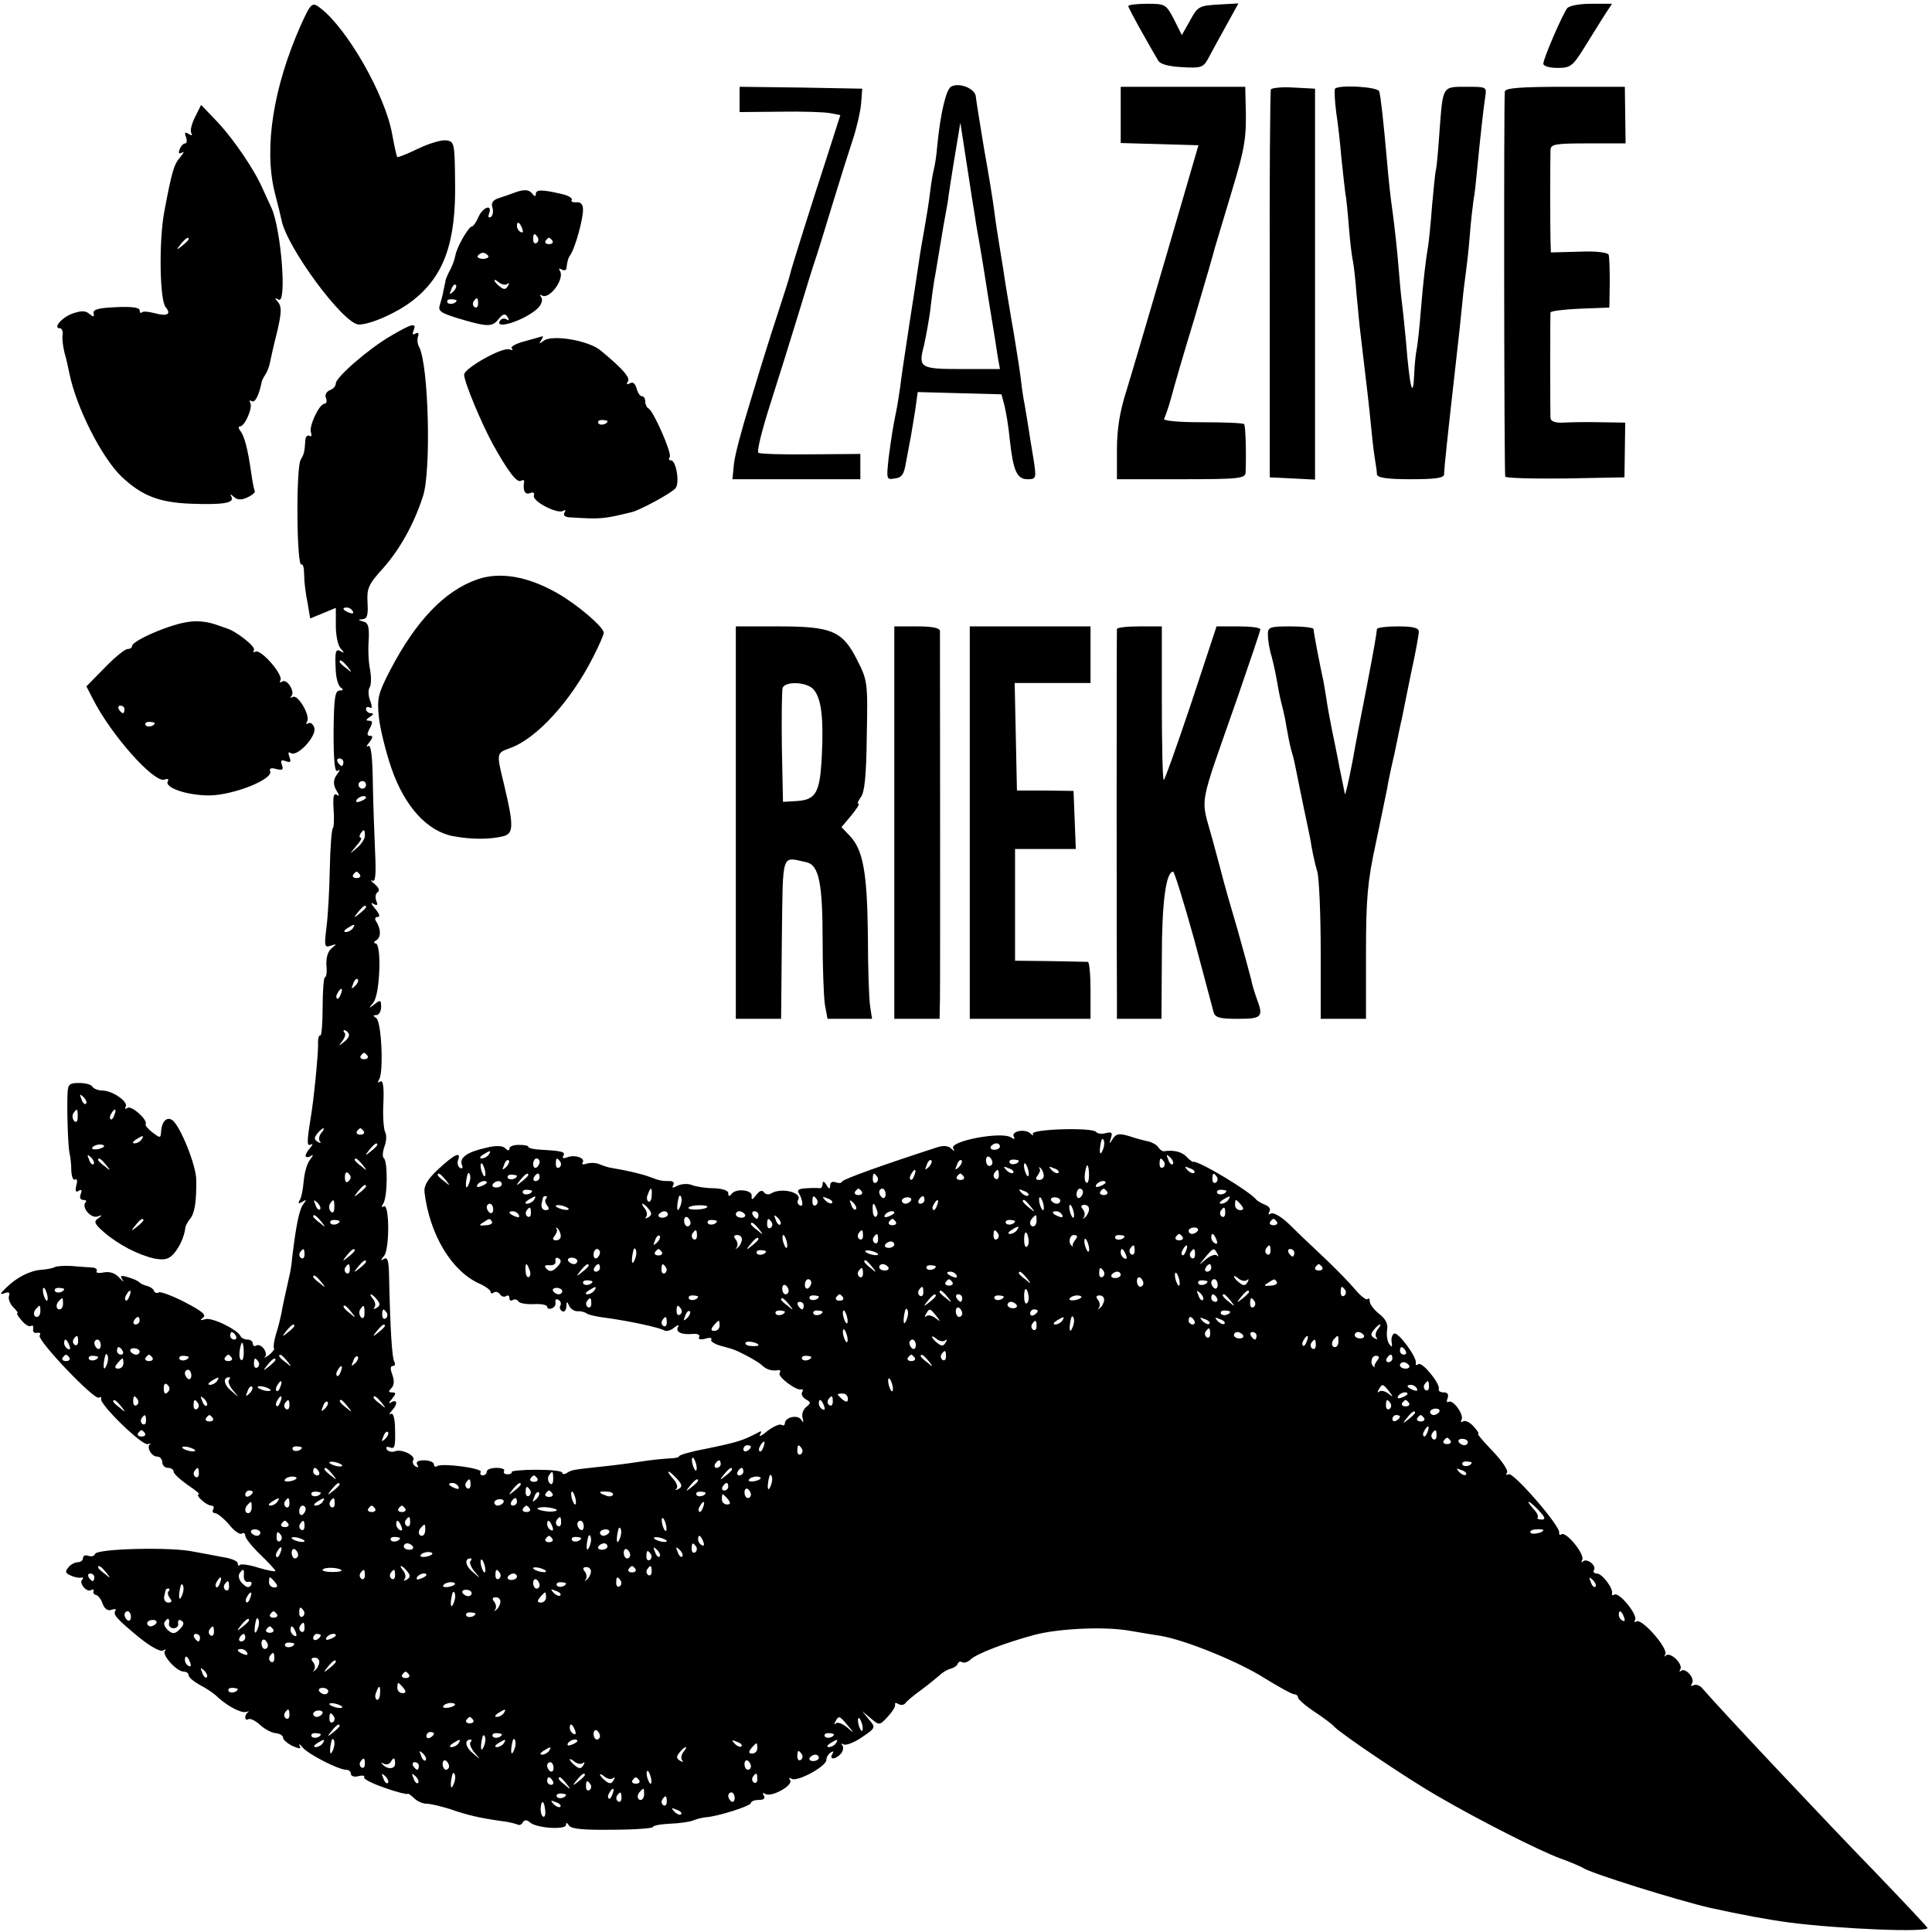
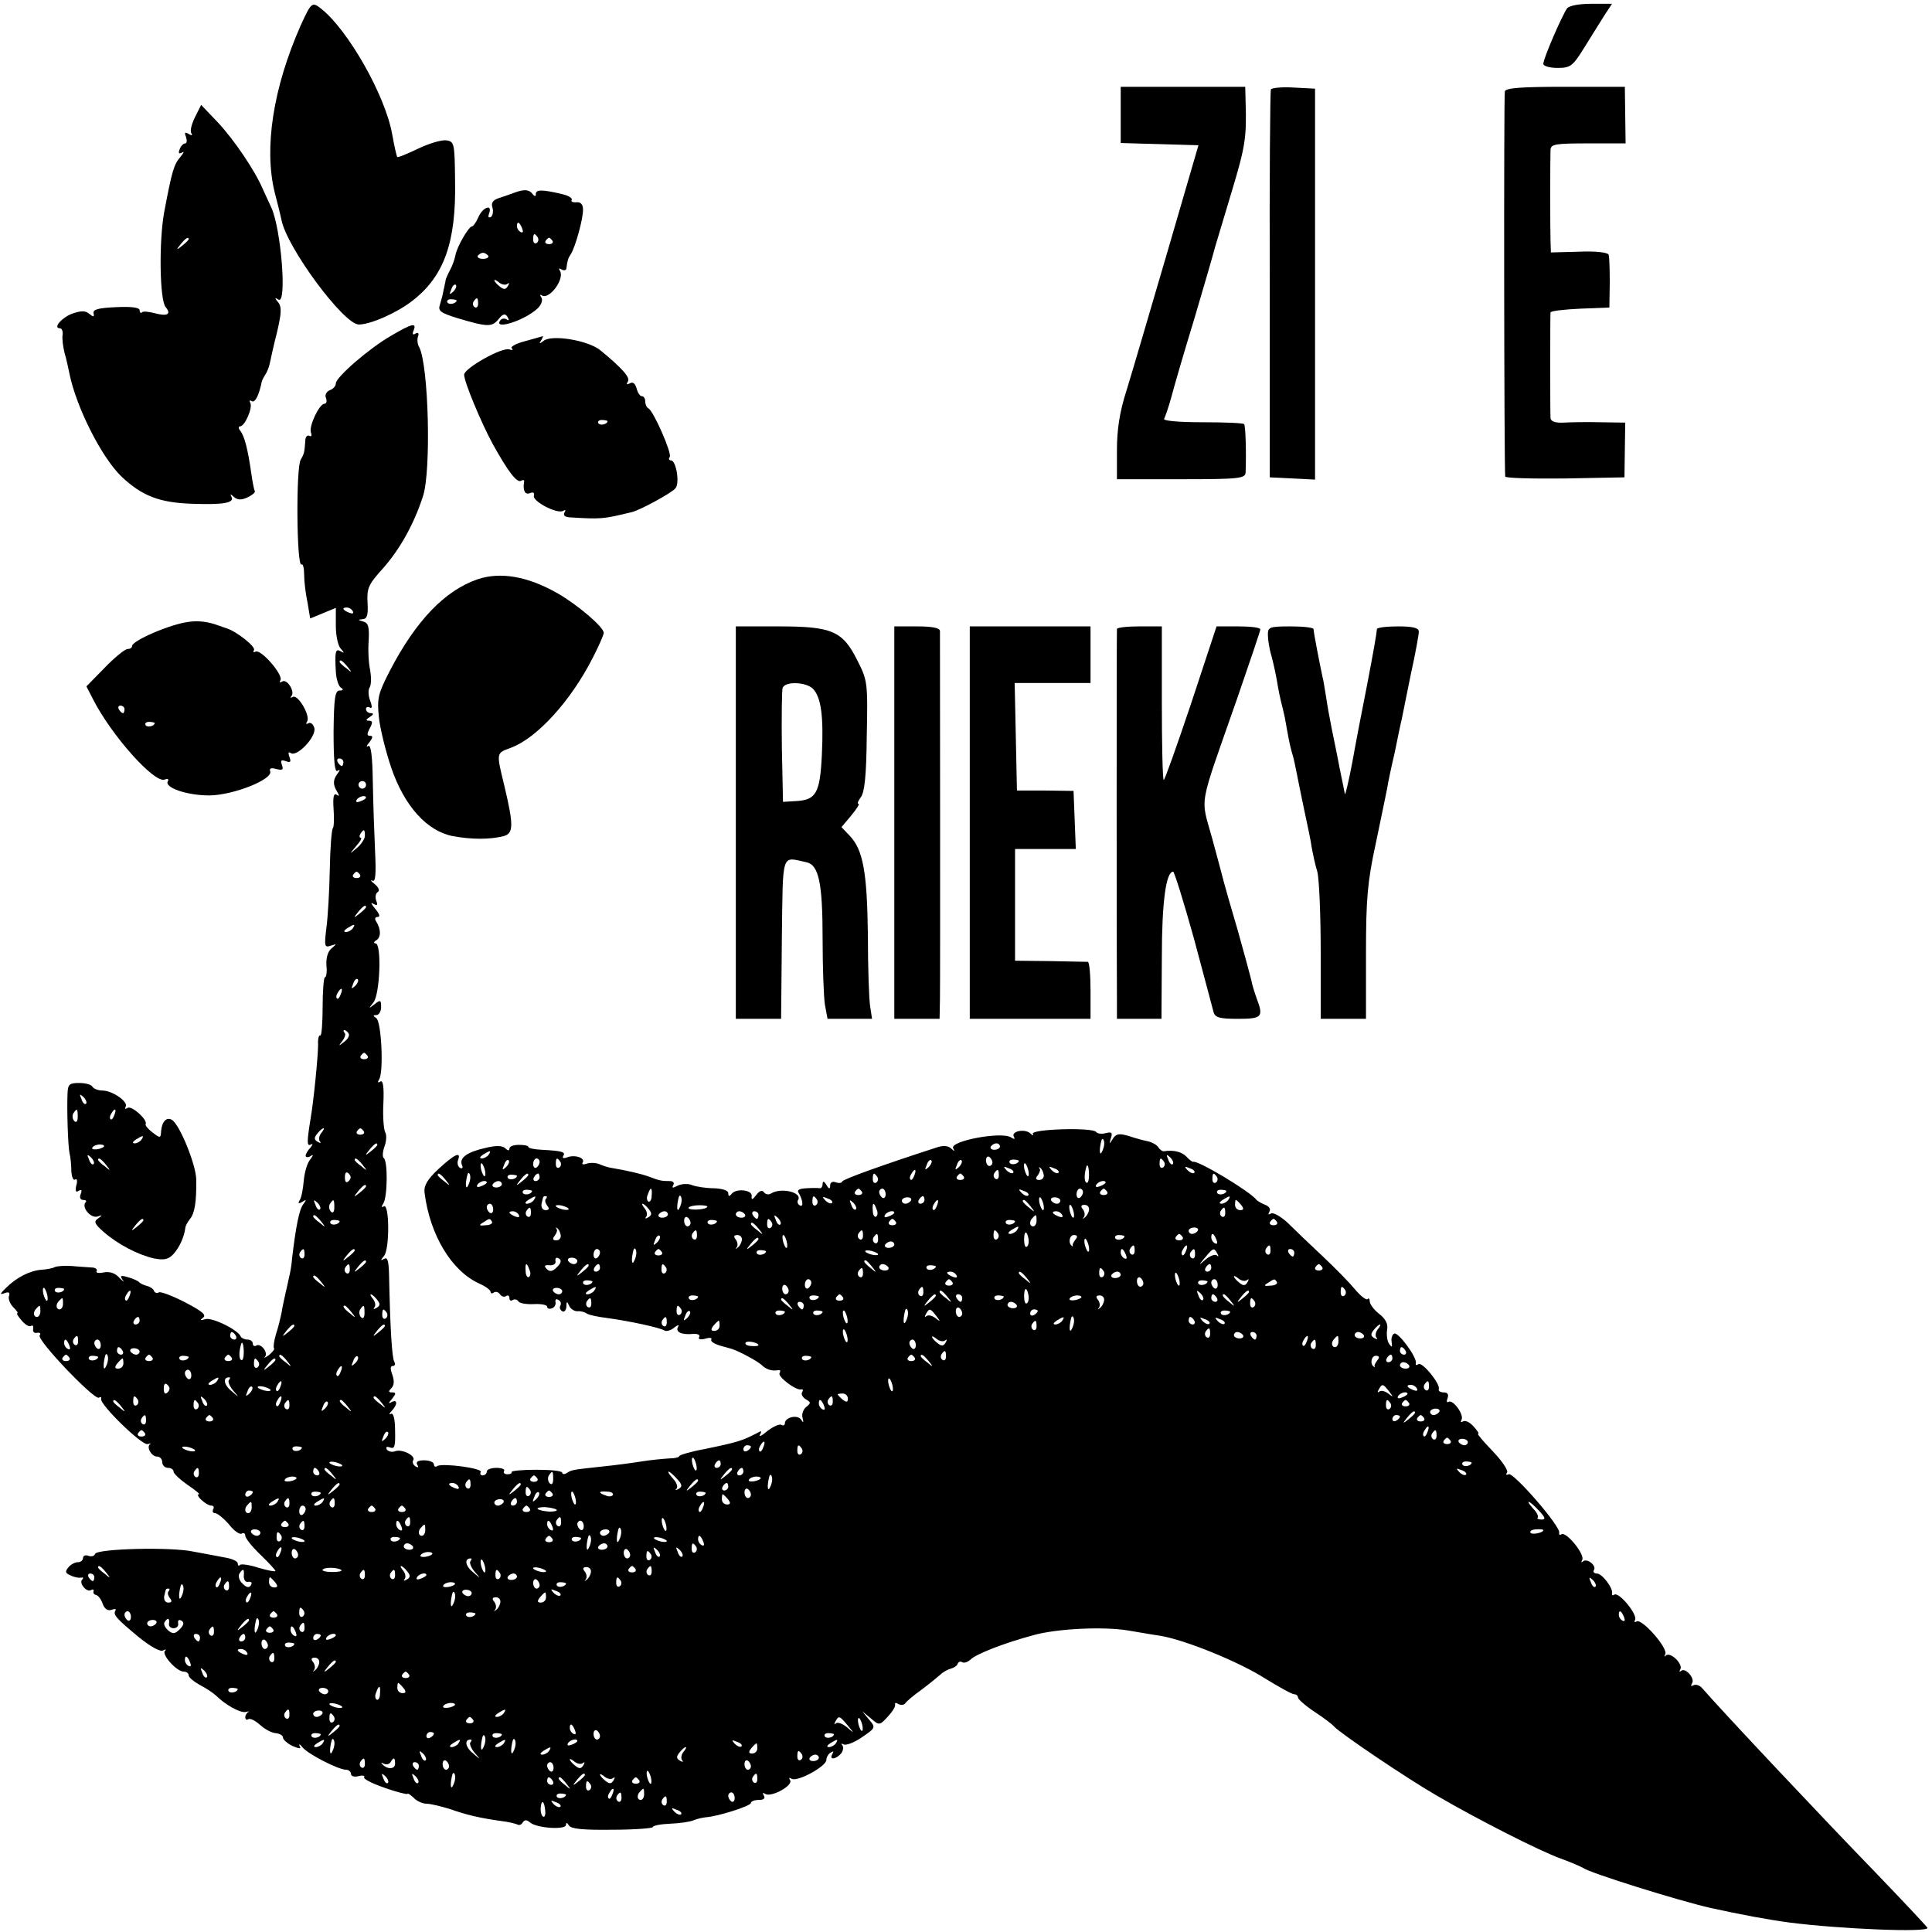
<svg xmlns="http://www.w3.org/2000/svg" version="1.0" width="512pt" height="512pt" viewBox="0 0 512 512" preserveAspectRatio="xMidYMid meet">
  <g transform="translate(0,512) scale(0.1,-0.1)" fill="#000000" stroke="none">
    <path d="M797 5053 c-73 -165 -98 -325 -69 -443 8 -30 16 -63 18 -73 14 -73 165 -277 205 -277 31 0 101 31 142 63 84 65 116 155 113 317 -1 100 -2 105 -23 108 -12 2 -46 -8 -75 -22 -29 -14 -54 -24 -55 -22 -2 1 -8 29 -14 62 -19 103 -117 275 -188 331 -24 19 -26 17 -54 -44z" />
-     <path d="M2990 5104 c0 -3 16 -33 35 -67 19 -34 39 -69 44 -77 5 -10 27 -16 64 -18 51 -3 56 -1 70 25 8 15 29 54 47 86 l32 58 -53 -3 c-51 -3 -55 -5 -75 -42 l-22 -39 -21 42 c-21 40 -23 41 -71 41 -28 0 -50 -3 -50 -6z" />
    <path d="M4153 5098 c-13 -18 -63 -133 -63 -147 0 -6 16 -11 38 -11 34 0 40 5 70 53 17 28 42 67 53 85 l21 32 -55 0 c-32 0 -58 -5 -64 -12z" />
-     <path d="M2520 4890 c-13 -8 -28 -72 -36 -155 -2 -27 -7 -56 -9 -63 -2 -7 -7 -34 -10 -60 -3 -26 -10 -69 -15 -97 -5 -27 -12 -68 -15 -90 -3 -22 -15 -98 -26 -170 -11 -71 -22 -146 -24 -165 -3 -19 -7 -46 -10 -60 -9 -44 -12 -64 -20 -123 -6 -57 -6 -59 16 -55 19 2 25 11 30 43 4 22 10 53 13 69 3 16 8 49 12 73 l6 44 111 -3 111 -3 8 -30 c4 -16 11 -57 14 -90 9 -83 19 -105 47 -105 23 0 24 2 16 53 -5 28 -11 68 -14 87 -3 20 -8 47 -10 60 -3 14 -7 41 -9 60 -2 19 -11 76 -19 125 -9 50 -18 108 -22 130 -3 22 -10 65 -15 95 -5 30 -12 75 -15 100 -3 25 -15 99 -27 165 -11 66 -21 129 -22 139 -1 21 -45 39 -66 26z m64 -345 c2 -16 7 -43 10 -60 3 -16 15 -88 26 -160 12 -71 23 -142 25 -156 l5 -27 -101 0 c-112 0 -116 3 -100 64 5 22 12 62 16 89 3 28 9 75 15 105 5 30 12 71 15 90 3 19 8 48 11 63 3 16 7 38 8 50 2 12 9 60 17 107 l14 85 17 -110 c9 -60 19 -123 22 -140z" />
-     <path d="M1960 4857 l0 -34 108 1 c59 1 119 -1 133 -4 l26 -5 -32 -100 c-41 -126 -98 -306 -101 -321 -1 -6 -14 -47 -28 -90 -14 -43 -30 -92 -35 -109 -5 -16 -26 -83 -45 -147 -20 -65 -39 -135 -41 -158 l-4 -40 169 0 170 0 0 33 0 34 -131 -1 c-72 -1 -135 1 -139 4 -5 3 9 59 30 125 21 66 55 174 75 240 20 66 40 131 45 145 5 14 25 79 45 145 20 66 45 145 55 175 10 30 20 73 22 95 l3 40 -163 3 -162 2 0 -33z" />
    <path d="M2970 4815 l0 -74 103 -3 103 -3 -83 -285 c-46 -157 -94 -321 -108 -366 -18 -56 -25 -103 -25 -157 l0 -77 170 0 c155 0 170 2 171 18 2 51 0 124 -4 128 -2 3 -52 5 -111 5 -64 0 -104 4 -101 9 3 6 12 31 19 57 7 27 34 120 61 208 26 88 51 174 55 190 5 17 25 84 45 150 35 116 39 142 36 233 l-1 42 -165 0 -165 0 0 -75z" />
    <path d="M3368 4883 c-2 -4 -4 -237 -3 -518 l0 -510 60 -3 60 -3 0 518 0 518 -57 3 c-31 2 -58 -1 -60 -5z" />
-     <path d="M3538 4885 c-2 -3 -1 -31 3 -62 5 -32 11 -87 14 -123 4 -36 8 -76 10 -90 3 -14 7 -57 10 -95 3 -39 8 -77 10 -85 2 -8 7 -49 10 -90 4 -41 8 -86 10 -100 3 -24 11 -92 20 -170 2 -19 7 -62 10 -95 3 -33 8 -69 10 -80 2 -11 4 -26 4 -32 1 -9 26 -13 89 -13 64 0 89 3 89 13 0 6 3 41 7 77 4 36 9 85 12 110 3 25 9 81 14 125 5 44 12 107 15 140 3 33 8 71 10 85 2 14 7 57 10 95 3 39 8 81 10 95 3 14 7 52 10 85 8 83 16 155 21 188 4 27 4 27 -50 27 -64 0 -62 3 -71 -116 -3 -45 -7 -90 -9 -101 -3 -11 -7 -56 -11 -99 -3 -43 -8 -90 -10 -104 -6 -34 -13 -91 -20 -177 -3 -40 -8 -83 -10 -95 -3 -13 -6 -42 -7 -66 -3 -76 -12 -41 -22 83 -4 44 -9 91 -11 105 -2 14 -6 57 -9 95 -3 39 -10 102 -15 140 -6 39 -12 99 -15 135 -10 113 -17 175 -21 188 -4 12 -106 18 -117 7z" />
    <path d="M3988 4878 c-3 -11 -2 -993 1 -1021 1 -4 72 -6 159 -5 l157 3 1 73 1 72 -66 1 c-36 1 -81 0 -98 -1 -21 -1 -33 3 -34 12 -1 15 -1 269 0 280 1 4 36 8 79 10 l77 3 1 65 c0 36 -1 70 -3 75 -2 6 -34 10 -78 8 l-75 -2 -1 32 c-1 34 -1 210 0 240 1 15 13 17 100 17 l99 0 -1 75 -1 75 -157 0 c-117 0 -158 -3 -161 -12z" />
    <path d="M517 4810 c-9 -18 -14 -37 -10 -43 4 -6 1 -7 -7 -2 -10 6 -12 4 -7 -8 3 -10 2 -17 -2 -17 -5 0 -12 -7 -15 -16 -4 -10 -2 -13 7 -8 6 4 4 -1 -5 -12 -17 -20 -22 -35 -43 -147 -14 -77 -12 -232 4 -251 16 -19 4 -25 -29 -16 -16 4 -31 6 -34 2 -3 -3 -6 0 -6 6 0 7 -22 10 -62 8 -47 -2 -62 -6 -60 -16 2 -10 0 -11 -11 -2 -10 9 -22 9 -45 1 -28 -10 -53 -39 -33 -39 5 0 8 -8 7 -17 -2 -10 1 -31 5 -48 5 -16 10 -41 13 -55 18 -89 85 -222 138 -273 54 -51 100 -69 186 -72 84 -3 115 2 105 19 -4 8 -2 7 7 -1 9 -8 19 -9 36 -1 13 6 22 14 19 17 -2 4 -6 25 -9 46 -9 64 -18 99 -29 113 -5 6 -6 12 -1 12 13 0 35 51 27 63 -3 6 -1 7 4 4 9 -6 20 17 27 53 1 3 5 11 9 17 5 7 10 21 12 30 2 10 10 47 19 82 12 51 13 68 3 80 -10 12 -9 13 1 7 23 -14 7 188 -19 244 -6 14 -17 36 -23 50 -21 49 -76 130 -119 176 l-44 46 -16 -32z m-17 -324 c0 -2 -8 -10 -17 -17 -16 -13 -17 -12 -4 4 13 16 21 21 21 13z" />
    <path d="M1365 4610 c-11 -4 -30 -11 -43 -15 -16 -5 -21 -13 -17 -25 3 -10 1 -21 -4 -25 -7 -3 -8 0 -5 9 10 26 -16 18 -28 -9 -6 -14 -14 -25 -17 -25 -9 0 -40 -54 -44 -76 -2 -11 -8 -28 -14 -39 -6 -11 -11 -23 -12 -27 -1 -5 -1 -9 -2 -10 0 -2 -2 -10 -4 -19 -1 -9 -6 -25 -9 -36 -6 -17 1 -22 46 -36 80 -24 92 -24 109 -3 12 15 18 16 24 6 5 -8 4 -11 -3 -6 -6 3 -13 2 -17 -4 -16 -25 64 0 99 32 10 9 15 22 11 29 -5 7 -4 10 1 6 20 -12 61 44 48 65 -4 7 -3 8 4 4 7 -4 13 -2 13 3 3 21 4 26 12 38 12 19 33 95 32 118 0 13 -6 20 -17 19 -10 -1 -16 2 -13 6 3 5 -9 12 -27 16 -51 12 -68 12 -68 0 0 -7 -3 -7 -8 -1 -9 13 -22 14 -47 5z m19 -96 c3 -8 2 -12 -4 -9 -6 3 -10 10 -10 16 0 14 7 11 14 -7z m41 -23 c3 -5 2 -12 -3 -15 -5 -3 -9 1 -9 9 0 17 3 19 12 6z m39 -9 c3 -5 -1 -9 -9 -9 -8 0 -12 4 -9 9 3 4 7 8 9 8 2 0 6 -4 9 -8z m-170 -40 c2 -4 -4 -8 -14 -8 -10 0 -16 4 -14 8 3 4 9 8 14 8 5 0 11 -4 14 -8z m51 -74 c5 4 5 1 1 -6 -6 -10 -11 -10 -22 -1 -8 6 -14 14 -14 16 0 3 6 0 13 -6 8 -6 18 -7 22 -3z m-144 -21 c-10 -9 -11 -8 -5 6 3 10 9 15 12 12 3 -3 0 -11 -7 -18z m9 -23 c0 -8 -19 -13 -24 -6 -3 5 1 9 9 9 8 0 15 -2 15 -3z m57 -9 c0 -8 -4 -12 -9 -9 -5 3 -6 10 -3 15 9 13 12 11 12 -6z" />
    <path d="M1036 4230 c-59 -34 -146 -110 -146 -126 0 -7 -7 -15 -16 -18 -9 -4 -14 -13 -10 -21 3 -8 1 -15 -4 -15 -14 0 -42 -60 -36 -76 3 -9 1 -12 -4 -9 -6 3 -11 -3 -11 -14 -2 -29 -3 -34 -12 -49 -13 -20 -11 -286 2 -278 4 3 7 -10 7 -27 0 -18 4 -51 9 -74 l7 -42 34 14 34 14 0 -48 c0 -26 6 -53 13 -60 10 -11 10 -13 0 -7 -14 8 -16 0 -13 -54 1 -19 7 -38 13 -42 8 -5 7 -8 -3 -8 -12 0 -15 -19 -16 -109 0 -75 3 -108 10 -104 8 5 8 3 0 -8 -12 -16 -12 -29 0 -48 6 -10 5 -12 -2 -7 -8 5 -10 -7 -8 -38 2 -25 1 -48 -2 -51 -3 -3 -7 -51 -8 -108 -1 -56 -5 -126 -9 -156 -6 -49 -5 -53 12 -47 16 5 16 5 2 -7 -10 -8 -15 -24 -14 -45 2 -17 0 -32 -4 -32 -3 0 -6 -36 -6 -79 0 -44 -3 -77 -6 -75 -4 2 -7 -9 -6 -24 0 -31 -12 -152 -20 -197 -10 -62 -10 -74 1 -68 6 3 5 0 -1 -8 -7 -7 -13 -17 -13 -22 0 -4 6 -5 13 -1 8 6 8 3 -1 -9 -8 -9 -15 -34 -17 -56 -2 -22 -6 -45 -11 -52 -5 -8 -3 -10 7 -4 11 7 12 6 3 -6 -11 -13 -20 -60 -30 -144 -1 -16 -5 -39 -8 -50 -2 -11 -7 -31 -10 -45 -3 -14 -8 -36 -10 -50 -3 -14 -9 -39 -15 -57 -5 -17 -7 -33 -5 -36 3 -2 -4 -10 -13 -18 -10 -7 -15 -9 -11 -5 10 11 -11 38 -23 30 -5 -3 -9 0 -9 5 0 6 -6 11 -14 11 -8 0 -16 4 -18 8 -7 18 -77 52 -94 46 -14 -4 -15 -3 -6 4 10 7 -2 17 -48 41 -33 17 -65 29 -69 26 -5 -3 -11 -1 -13 4 -1 5 -10 11 -18 13 -8 2 -17 6 -20 9 -3 4 -16 10 -30 14 -20 6 -23 5 -15 -7 6 -7 2 -5 -8 5 -11 13 -26 18 -42 15 -13 -3 -22 -1 -19 3 3 5 -3 10 -13 10 -10 1 -34 2 -53 4 -19 1 -39 0 -45 -3 -5 -3 -21 -6 -35 -7 -30 -2 -66 -20 -94 -48 -17 -16 -17 -19 -4 -14 11 4 15 2 12 -7 -3 -7 2 -21 11 -30 9 -9 14 -16 11 -16 -3 0 2 -9 11 -19 9 -11 20 -18 25 -15 5 3 7 0 6 -8 -2 -7 3 -12 10 -10 8 1 11 -2 7 -7 -7 -13 145 -172 157 -165 5 3 7 2 6 -3 -5 -14 108 -124 123 -120 8 2 11 2 7 0 -11 -7 3 -33 18 -33 8 0 14 -7 14 -15 0 -8 7 -15 15 -15 8 0 15 -4 15 -10 0 -5 17 -21 37 -35 21 -14 34 -25 30 -25 -5 0 -2 -7 7 -15 8 -8 20 -15 26 -15 6 0 8 -4 5 -10 -3 -5 -1 -10 5 -10 6 0 23 -14 37 -30 13 -17 29 -28 34 -24 5 3 9 0 9 -6 0 -6 18 -29 40 -50 22 -21 40 -41 40 -43 0 -3 -20 1 -44 8 -24 8 -47 11 -50 8 -3 -4 -6 -2 -6 4 0 6 -17 13 -37 16 -21 4 -57 11 -80 15 -59 13 -256 8 -261 -6 -2 -6 -10 -8 -18 -5 -8 3 -14 0 -14 -6 0 -6 -6 -11 -14 -11 -7 0 -19 -6 -25 -14 -9 -11 -8 -15 6 -21 10 -5 22 -7 28 -6 5 2 7 -1 3 -5 -10 -9 12 -35 23 -28 5 3 8 2 7 -3 -2 -4 1 -9 7 -10 5 -1 13 -11 17 -23 5 -14 14 -20 24 -16 8 3 13 2 10 -2 -7 -11 2 -21 61 -70 32 -26 58 -40 65 -36 7 4 10 3 5 -1 -9 -10 31 -55 50 -55 7 0 13 -4 13 -10 0 -5 13 -16 29 -25 16 -8 35 -21 43 -28 25 -25 65 -47 79 -44 8 2 11 2 7 0 -5 -3 -8 -9 -8 -14 0 -6 4 -8 8 -5 5 3 19 -4 31 -15 12 -11 30 -21 41 -22 11 -1 20 -6 20 -12 0 -5 11 -15 25 -22 19 -8 24 -8 19 0 -3 7 1 5 8 -4 15 -18 95 -59 115 -59 7 0 13 -5 13 -11 0 -6 9 -9 20 -6 11 3 18 1 15 -3 -3 -4 22 -17 55 -28 33 -12 60 -18 60 -16 0 3 7 -2 16 -10 8 -9 24 -16 34 -16 11 0 39 -7 62 -14 45 -16 80 -24 137 -32 19 -2 37 -7 42 -9 4 -3 11 -1 14 5 5 8 11 8 20 0 18 -15 95 -20 95 -6 0 7 3 6 8 -2 6 -9 39 -12 115 -11 59 0 107 4 107 7 0 4 21 8 46 9 25 1 53 5 62 9 9 4 24 7 32 8 32 2 120 30 120 38 0 4 9 8 21 8 13 0 18 4 13 12 -4 7 -3 8 4 4 16 -10 74 22 66 36 -4 7 -3 8 4 4 15 -9 92 33 92 50 0 7 5 16 12 20 7 4 8 3 4 -4 -10 -17 9 -15 23 1 6 8 7 18 3 22 -4 5 -2 5 4 2 6 -3 28 5 48 19 37 25 37 26 19 47 l-18 22 23 -19 c22 -19 23 -19 45 5 12 13 21 27 19 32 -1 5 3 5 9 1 6 -3 14 -3 18 2 3 5 22 21 43 36 20 15 42 33 50 40 7 7 20 14 28 16 8 2 17 8 18 13 2 5 7 7 12 4 5 -3 14 0 22 7 15 15 90 44 168 65 62 17 184 23 250 12 25 -4 63 -11 85 -14 66 -11 209 -69 279 -114 36 -22 70 -41 76 -41 5 0 10 -4 10 -9 0 -4 19 -21 43 -37 23 -15 47 -33 52 -39 17 -19 197 -140 270 -182 111 -65 275 -148 330 -168 28 -10 55 -22 60 -25 19 -14 254 -87 337 -106 82 -18 151 -31 211 -39 132 -17 369 -27 365 -14 -2 4 -64 70 -138 147 -135 139 -406 427 -458 487 -7 9 -18 12 -24 9 -7 -4 -8 -2 -4 5 9 13 -18 43 -29 33 -5 -4 -5 -2 -2 4 8 14 -26 47 -38 37 -4 -5 -5 -3 -2 3 9 15 -62 96 -76 87 -5 -3 -7 -2 -4 4 8 13 -42 75 -55 67 -4 -3 -7 -2 -6 3 4 13 -26 53 -40 53 -7 0 -11 4 -8 9 8 12 -19 33 -29 23 -5 -4 -5 -2 -2 4 8 14 -42 76 -55 68 -4 -3 -7 -1 -6 4 5 16 -123 163 -134 155 -7 -3 -8 -1 -4 5 3 6 -14 31 -38 56 -24 25 -42 46 -39 46 4 0 -2 9 -12 20 -10 11 -22 17 -28 13 -5 -3 -7 -2 -4 4 8 13 -22 55 -34 48 -5 -3 -6 1 -3 9 4 11 0 16 -10 16 -9 0 -15 4 -13 9 4 14 -43 72 -54 66 -5 -4 -8 -3 -7 2 5 14 -46 83 -57 79 -5 -2 -9 -12 -7 -22 2 -15 1 -16 -7 -5 -5 8 -7 24 -5 37 3 15 -4 29 -21 42 -14 11 -25 26 -25 33 0 7 -3 10 -6 6 -3 -3 -18 8 -33 26 -14 17 -52 56 -85 87 -32 30 -74 70 -92 88 -19 18 -40 30 -46 26 -7 -4 -8 -3 -4 5 4 6 0 14 -11 18 -10 4 -20 10 -23 13 -16 22 -156 106 -168 101 -1 -1 -10 5 -18 14 -13 13 -34 18 -60 14 -4 0 -10 4 -14 10 -3 6 -15 13 -26 16 -10 2 -34 8 -51 14 -27 8 -35 7 -44 -7 -9 -15 -10 -15 -5 2 5 15 2 17 -14 13 -11 -3 -22 -1 -25 3 -8 13 -175 8 -168 -5 3 -5 0 -5 -6 1 -15 14 -53 6 -44 -9 4 -6 1 -7 -8 -1 -26 16 -163 -10 -153 -29 5 -9 4 -9 -5 -1 -8 8 -22 9 -39 3 -139 -45 -248 -84 -250 -90 -2 -5 -10 -5 -18 -2 -8 3 -14 -1 -14 -8 0 -11 -3 -11 -10 1 -6 10 -10 11 -10 2 0 -6 -3 -11 -7 -11 -5 1 -21 1 -36 0 -20 -1 -26 -5 -20 -13 11 -19 13 -39 2 -32 -5 3 -7 9 -4 14 12 20 -45 34 -72 17 -6 -4 -15 -2 -18 3 -5 7 -12 5 -21 -7 -10 -13 -13 -14 -12 -3 3 17 -43 22 -54 5 -5 -6 -8 -6 -8 3 0 7 -15 12 -37 13 -21 0 -47 4 -58 8 -11 5 -28 4 -39 -1 -13 -7 -16 -7 -12 1 4 6 0 11 -8 11 -22 0 -28 1 -54 11 -21 8 -60 17 -102 24 -8 1 -23 6 -32 10 -10 4 -25 4 -34 1 -8 -3 -13 -2 -10 3 8 12 -20 22 -41 14 -10 -4 -14 -2 -10 4 6 10 -2 13 -58 16 -19 1 -35 4 -35 8 0 3 -11 5 -25 5 -14 0 -25 -4 -25 -10 0 -6 -4 -6 -11 1 -7 7 -24 8 -52 1 -49 -11 -70 -26 -63 -45 4 -8 1 -11 -5 -8 -6 4 -8 13 -5 21 9 24 -10 15 -52 -24 -29 -27 -39 -44 -37 -62 14 -113 72 -209 146 -242 16 -7 29 -17 29 -21 0 -5 4 -6 9 -2 5 3 12 1 16 -5 4 -6 11 -8 16 -5 5 4 9 1 9 -5 0 -6 4 -9 9 -5 5 3 12 1 15 -4 3 -5 22 -8 41 -7 19 1 35 -2 35 -7 0 -5 6 -7 13 -4 6 2 11 10 9 16 -1 7 2 10 8 6 6 -3 8 -10 5 -15 -3 -5 -1 -11 5 -15 5 -3 10 2 11 12 0 15 2 15 7 3 4 -9 14 -15 22 -15 8 1 20 -2 25 -6 6 -4 30 -9 55 -12 58 -8 138 -25 151 -33 5 -3 17 0 26 8 9 7 14 8 10 2 -8 -14 9 -22 40 -19 12 1 19 -3 16 -8 -4 -6 3 -8 15 -5 12 4 20 3 17 -2 -3 -4 7 -11 23 -16 15 -4 29 -8 32 -9 19 -6 67 -32 78 -42 13 -13 28 -17 45 -14 5 1 6 -3 3 -8 -6 -9 44 -47 57 -43 5 1 6 -2 3 -7 -4 -5 1 -14 9 -19 14 -8 15 -10 1 -21 -8 -7 -12 -20 -9 -29 3 -12 2 -14 -4 -4 -10 14 -43 6 -43 -10 0 -5 -4 -7 -9 -4 -5 3 -21 -4 -37 -16 -15 -13 -24 -17 -20 -10 6 11 4 11 -10 3 -37 -19 -49 -23 -136 -41 -38 -7 -68 -16 -68 -19 0 -3 -12 -6 -27 -6 -16 -1 -48 -4 -73 -8 -25 -4 -70 -10 -100 -13 -83 -9 -84 -9 -97 -17 -7 -5 -13 -4 -13 0 0 5 -31 8 -69 8 -38 0 -67 -3 -65 -6 1 -3 -3 -6 -11 -6 -8 0 -12 4 -9 9 3 4 -6 8 -20 8 -14 0 -26 -4 -26 -10 0 -5 -5 -10 -11 -10 -5 0 -8 4 -5 9 6 10 -100 24 -115 16 -5 -4 -9 -1 -9 4 0 6 -12 11 -26 11 -16 0 -23 -4 -18 -12 4 -7 3 -8 -5 -4 -6 4 -9 11 -6 16 8 12 -30 31 -48 24 -8 -3 -18 -1 -22 5 -3 7 0 8 9 5 12 -5 14 4 13 45 0 32 -5 48 -11 44 -6 -3 -5 0 2 8 16 17 16 32 -1 23 -8 -5 -8 -2 2 9 11 14 11 17 0 17 -10 0 -10 3 -2 11 8 8 8 20 3 35 -6 16 -6 24 1 24 6 0 7 5 4 11 -6 9 -11 85 -14 232 -1 36 -4 46 -13 41 -10 -6 -10 -4 0 8 15 19 14 141 -1 131 -6 -4 -7 -1 -1 8 11 18 12 112 1 120 -4 3 -3 17 2 31 5 13 6 30 2 37 -4 7 -7 41 -5 77 2 44 -1 62 -8 58 -7 -5 -8 -2 -3 6 12 20 6 153 -8 162 -9 6 -9 8 1 8 6 0 12 10 12 21 0 19 -2 20 -17 8 -17 -13 -17 -13 -3 5 17 22 22 156 5 156 -5 0 -5 4 2 8 13 8 13 29 0 50 -5 7 -3 12 4 12 7 0 5 8 -7 22 -10 12 -13 18 -5 13 11 -6 13 -4 8 8 -3 9 -2 19 4 23 6 3 3 12 -8 21 -10 8 -13 12 -6 9 8 -4 10 17 7 77 -2 45 -5 128 -6 184 -1 70 -5 100 -12 96 -6 -4 -5 1 3 10 9 12 10 17 2 17 -9 0 -9 5 -1 20 8 15 8 20 -2 20 -9 0 -9 3 2 10 10 6 11 10 3 10 -7 0 -13 5 -13 11 0 5 4 7 10 4 6 -4 7 2 1 18 -5 13 -6 29 -1 36 4 7 4 27 1 45 -4 17 -6 52 -4 78 2 37 -1 48 -15 51 -14 4 -14 5 -1 6 12 1 15 11 13 44 -2 38 2 48 42 92 44 50 81 116 105 190 22 67 15 346 -10 395 -5 8 -6 21 -3 29 3 8 0 11 -7 7 -7 -5 -9 -1 -5 8 9 22 -4 19 -60 -14z m-101 -730 c3 -6 -1 -7 -9 -4 -18 7 -21 14 -7 14 6 0 13 -4 16 -10z m-14 -147 c13 -16 12 -17 -3 -4 -10 7 -18 15 -18 17 0 8 8 3 21 -13z m-11 -253 c0 -5 -2 -10 -4 -10 -3 0 -8 5 -11 10 -3 6 -1 10 4 10 6 0 11 -4 11 -10z m60 -60 c0 -5 -4 -10 -10 -10 -5 0 -10 5 -10 10 0 6 5 10 10 10 6 0 10 -4 10 -10z m0 -34 c0 -2 -7 -7 -16 -10 -8 -3 -12 -2 -9 4 6 10 25 14 25 6z m-3 -101 c0 -8 -10 -23 -21 -32 -21 -18 -21 -18 -2 5 11 12 16 22 12 22 -4 0 -4 5 -1 10 9 14 12 13 12 -5z m-13 -103 c3 -5 -1 -9 -9 -9 -8 0 -12 4 -9 9 3 4 7 8 9 8 2 0 6 -4 9 -8z m16 -86 c0 -2 -8 -10 -17 -17 -16 -13 -17 -12 -4 4 13 16 21 21 21 13z m-35 -56 c-3 -5 -12 -10 -18 -10 -7 0 -6 4 3 10 19 12 23 12 15 0z m6 -153 c-10 -9 -11 -8 -5 6 3 10 9 15 12 12 3 -3 0 -11 -7 -18z m-38 -22 c-3 -9 -8 -14 -10 -11 -3 3 -2 9 2 15 9 16 15 13 8 -4z m21 -104 c3 -5 -2 -15 -12 -22 -15 -12 -16 -12 -5 2 7 9 10 19 6 22 -3 4 -4 7 0 7 3 0 8 -4 11 -9z m50 -59 c3 -5 -1 -9 -9 -9 -8 0 -12 4 -9 9 3 4 7 8 9 8 2 0 6 -4 9 -8z m-123 -205 c-6 -8 -7 -18 -3 -22 4 -5 1 -5 -6 -1 -10 6 -10 11 -1 22 6 8 14 14 16 14 3 0 0 -6 -6 -13z m113 5 c3 -5 -1 -9 -9 -9 -8 0 -12 4 -9 9 3 4 7 8 9 8 2 0 6 -4 9 -8z m1962 -37 c-1 -8 -5 -17 -8 -21 -5 -4 -4 16 1 34 3 9 9 -1 7 -13z m-1926 1 c0 -2 -8 -10 -17 -17 -16 -13 -17 -12 -4 4 13 16 21 21 21 13z m1650 -4 c0 -5 -7 -9 -15 -9 -8 0 -12 4 -9 9 3 4 9 8 15 8 5 0 9 -4 9 -8z m-1355 -22 c-3 -5 -12 -10 -18 -10 -7 0 -6 4 3 10 19 12 23 12 15 0z m1335 -21 c0 -5 -4 -9 -8 -9 -5 0 -9 7 -9 15 0 8 4 12 9 9 4 -3 8 -9 8 -15z m478 -4 c-3 -3 -9 2 -12 12 -6 14 -5 15 5 6 7 -7 10 -15 7 -18z m-2147 -2 c13 -16 12 -17 -3 -4 -10 7 -18 15 -18 17 0 8 8 3 21 -13z m380 -6 c-10 -9 -11 -8 -5 6 3 10 9 15 12 12 3 -3 0 -11 -7 -18z m89 14 c0 -6 -4 -12 -8 -15 -5 -3 -9 1 -9 9 0 8 4 15 9 15 4 0 8 -4 8 -9z m55 0 c3 -5 2 -12 -3 -15 -5 -3 -9 1 -9 9 0 17 3 19 12 6z m976 -14 c-10 -9 -11 -8 -5 6 3 10 9 15 12 12 3 -3 0 -11 -7 -18z m80 0 c-10 -9 -11 -8 -5 6 3 10 9 15 12 12 3 -3 0 -11 -7 -18z m159 17 c0 -8 -19 -13 -24 -6 -3 5 1 9 9 9 8 0 15 -2 15 -3z m385 -3 c3 -5 2 -12 -3 -15 -5 -3 -9 1 -9 9 0 17 3 19 12 6z m-1799 -27 c1 -9 0 -13 -4 -10 -3 4 -7 14 -8 22 -1 9 0 13 4 10 3 -4 7 -14 8 -22z m1440 0 c1 -9 0 -13 -4 -10 -3 4 -7 14 -8 22 -1 9 0 13 4 10 3 -4 7 -14 8 -22z m-41 -2 c-3 -3 -11 0 -18 7 -9 10 -8 11 6 5 10 -3 15 -9 12 -12z m81 -6 c1 -7 -4 -13 -12 -13 -9 0 -11 4 -4 12 5 7 8 15 5 18 -3 4 -2 5 2 2 4 -3 8 -11 9 -19z m39 6 c-3 -3 -11 0 -18 7 -9 10 -8 11 6 5 10 -3 15 -9 12 -12z m81 -6 c0 -14 -3 -23 -7 -20 -6 3 -6 22 0 42 3 10 7 -2 7 -22z m279 6 c-3 -3 -11 0 -18 7 -9 10 -8 11 6 5 10 -3 15 -9 12 -12z m-2241 -22 c-6 -6 -10 -3 -10 10 0 13 4 16 10 10 7 -7 7 -13 0 -20z m1499 15 c-3 -9 -8 -14 -10 -11 -3 3 -2 9 2 15 9 16 15 13 8 -4z m224 0 c0 -8 -4 -12 -9 -9 -5 3 -6 10 -3 15 9 13 12 11 12 -6z m-1466 -12 c13 -16 12 -17 -3 -4 -10 7 -18 15 -18 17 0 8 8 3 21 -13z m65 2 c-1 -8 -5 -17 -8 -21 -5 -4 -4 16 1 34 3 9 9 -1 7 -13z m124 9 c0 -8 -19 -13 -24 -6 -3 5 1 9 9 9 8 0 15 -2 15 -3z m30 2 c0 -2 -8 -10 -17 -17 -16 -13 -17 -12 -4 4 13 16 21 21 21 13z m30 -6 c0 -5 -5 -10 -11 -10 -5 0 -7 5 -4 10 3 6 8 10 11 10 2 0 4 -4 4 -10z m895 1 c3 -5 2 -12 -3 -15 -5 -3 -9 1 -9 9 0 17 3 19 12 6z m229 1 c3 -5 -1 -9 -9 -9 -8 0 -12 4 -9 9 3 4 7 8 9 8 2 0 6 -4 9 -8z m671 -1 c3 -5 2 -12 -3 -15 -5 -3 -9 1 -9 9 0 17 3 19 12 6z m-1935 -15 c0 -2 -7 -7 -16 -10 -8 -3 -12 -2 -9 4 6 10 25 14 25 6z m40 -4 c0 -5 -7 -9 -15 -9 -8 0 -12 4 -9 9 3 4 9 8 15 8 5 0 9 -4 9 -8z m1600 4 c0 -2 -7 -7 -16 -10 -8 -3 -12 -2 -9 4 6 10 25 14 25 6z m-1960 -10 c0 -2 -8 -10 -17 -17 -16 -13 -17 -12 -4 4 13 16 21 21 21 13z m440 -12 c0 -8 -19 -13 -24 -6 -3 5 1 9 9 9 8 0 15 -2 15 -3z m317 -13 c0 -11 -5 -18 -9 -15 -4 3 -5 11 -1 19 7 21 12 19 10 -4z m557 11 c3 -5 -1 -9 -9 -9 -8 0 -12 4 -9 9 3 4 7 8 9 8 2 0 6 -4 9 -8z m63 -7 c0 -8 -4 -12 -9 -9 -4 3 -8 9 -8 15 0 5 4 9 8 9 5 0 9 -7 9 -15z m378 -3 c-3 -3 -11 0 -18 7 -9 10 -8 11 6 5 10 -3 15 -9 12 -12z m145 9 c0 -6 -4 -12 -8 -15 -5 -3 -9 1 -9 9 0 8 4 15 9 15 4 0 8 -4 8 -9z m64 1 c3 -5 -1 -9 -9 -9 -8 0 -12 4 -9 9 3 4 7 8 9 8 2 0 6 -4 9 -8z m316 2 c0 -8 -19 -13 -24 -6 -3 5 1 9 9 9 8 0 15 -2 15 -3z m-1835 -24 c-3 -5 -12 -10 -18 -10 -7 0 -6 4 3 10 19 12 23 12 15 0z m32 3 c-4 -3 -2 -11 3 -18 7 -8 5 -12 -4 -12 -8 0 -12 7 -11 16 5 22 4 21 12 21 3 0 3 -3 0 -7z m359 -8 c-1 -8 -5 -17 -8 -21 -5 -4 -4 16 1 34 3 9 9 -1 7 -13z m359 6 c3 -5 2 -12 -3 -15 -5 -3 -9 1 -9 9 0 17 3 19 12 6z m40 -9 c-3 -3 -11 0 -18 7 -9 10 -8 11 6 5 10 -3 15 -9 12 -12z m209 6 c-3 -4 -9 -8 -15 -8 -5 0 -9 4 -9 8 0 5 7 9 15 9 8 0 12 -4 9 -9z m36 2 c0 -5 -5 -10 -11 -10 -5 0 -7 5 -4 10 3 6 8 10 11 10 2 0 4 -4 4 -10z m316 -16 c1 -9 0 -13 -4 -10 -3 4 -7 14 -8 22 -1 9 0 13 4 10 3 -4 7 -14 8 -22z m44 14 c0 -4 -4 -8 -9 -8 -6 0 -12 4 -15 8 -3 5 1 9 9 9 8 0 15 -4 15 -9z m445 2 c-3 -5 -12 -10 -18 -10 -7 0 -6 4 3 10 19 12 23 12 15 0z m-2407 -25 c-3 -3 -9 2 -12 12 -6 14 -5 15 5 6 7 -7 10 -15 7 -18z m38 5 c0 -12 -4 -16 -9 -11 -5 5 -6 14 -3 20 10 15 12 14 12 -9z m1382 -5 c-3 -3 -9 2 -12 12 -6 14 -5 15 5 6 7 -7 10 -15 7 -18z m215 10 c-3 -9 -8 -14 -10 -11 -3 3 -2 9 2 15 9 16 15 13 8 -4z m248 -2 c13 -16 12 -17 -3 -4 -17 13 -22 21 -14 21 2 0 10 -8 17 -17z m558 4 c8 -10 7 -14 -2 -14 -8 0 -14 6 -14 14 0 7 1 13 2 13 2 0 8 -6 14 -13z m-1982 -12 c0 -8 -4 -12 -9 -9 -4 3 -8 9 -8 15 0 5 4 9 8 9 5 0 9 -7 9 -15z m199 3 c3 -4 -1 -5 -10 -4 -8 1 -18 5 -22 8 -3 4 1 5 10 4 8 -1 18 -5 22 -8z m213 -2 c9 -11 9 -16 -1 -22 -7 -4 -10 -4 -6 1 4 4 3 14 -3 22 -6 7 -9 13 -6 13 2 0 10 -6 16 -14z m155 5 c-7 -8 -54 -9 -49 -1 2 3 15 6 29 6 14 0 23 -2 20 -5z m449 -6 c4 -8 3 -16 -1 -19 -4 -3 -9 4 -9 15 -2 23 3 25 10 4z m523 -11 c1 -9 0 -13 -4 -10 -3 4 -7 14 -8 22 -1 9 0 13 4 10 3 -4 7 -14 8 -22z m40 10 c-1 -8 -6 -17 -12 -21 -5 -4 -6 -4 -2 1 4 5 3 14 -2 21 -7 8 -5 12 4 12 8 0 13 -6 12 -13z m-1479 -9 c0 -8 -4 -12 -9 -9 -5 3 -6 10 -3 15 9 13 12 11 12 -6z m1840 0 c0 -8 -4 -12 -9 -9 -5 3 -6 10 -3 15 9 13 12 11 12 -6z m-1872 -5 c3 -6 -1 -7 -9 -4 -18 7 -21 14 -7 14 6 0 13 -4 16 -10z m395 2 c0 -5 -7 -9 -15 -9 -8 0 -12 4 -9 9 3 4 9 8 15 8 5 0 9 -4 9 -8z m204 0 c3 -5 -1 -9 -9 -9 -8 0 -15 4 -15 9 0 4 4 8 9 8 6 0 12 -4 15 -8z m36 -2 c0 -5 -2 -10 -4 -10 -3 0 -8 5 -11 10 -3 6 -1 10 4 10 6 0 11 -4 11 -10z m360 6 c0 -2 -7 -7 -16 -10 -8 -3 -12 -2 -9 4 6 10 25 14 25 6z m445 -6 c3 -6 -1 -7 -9 -4 -18 7 -21 14 -7 14 6 0 13 -4 16 -10z m-1964 -17 c13 -16 12 -17 -3 -4 -10 7 -18 15 -18 17 0 8 8 3 21 -13z m979 -4 c0 -5 -4 -9 -8 -9 -5 0 -9 7 -9 15 0 8 4 12 9 9 4 -3 8 -9 8 -15z m238 -4 c-3 -3 -9 2 -12 12 -6 14 -5 15 5 6 7 -7 10 -15 7 -18z m679 10 c0 -8 -4 -15 -9 -15 -10 0 -11 14 -1 23 9 10 10 9 10 -8z m-1847 -1 c0 -8 -19 -13 -24 -6 -3 5 1 9 9 9 8 0 15 -2 15 -3z m404 -2 c2 -4 -5 -9 -17 -9 -17 -2 -19 0 -7 7 18 12 18 12 24 2z m596 2 c0 -8 -19 -13 -24 -6 -3 5 1 9 9 9 8 0 15 -2 15 -3z m145 -3 c3 -5 2 -12 -3 -15 -5 -3 -9 1 -9 9 0 17 3 19 12 6z m329 1 c3 -5 -1 -9 -9 -9 -8 0 -12 4 -9 9 3 4 7 8 9 8 2 0 6 -4 9 -8z m316 2 c0 -8 -19 -13 -24 -6 -3 5 1 9 9 9 8 0 15 -2 15 -3z m694 -2 c3 -5 -1 -9 -9 -9 -8 0 -12 4 -9 9 3 4 7 8 9 8 2 0 6 -4 9 -8z m-1373 -19 c13 -16 12 -17 -3 -4 -10 7 -18 15 -18 17 0 8 8 3 21 -13z m-525 -17 c1 -7 -4 -13 -12 -13 -9 0 -11 4 -4 12 5 7 8 15 5 18 -3 4 -2 5 2 2 4 -3 8 -11 9 -19z m1209 14 c-3 -5 -12 -10 -18 -10 -7 0 -6 4 3 10 19 12 23 12 15 0z m479 -2 c-3 -4 -9 -8 -15 -8 -5 0 -9 4 -9 8 0 5 7 9 15 9 8 0 12 -4 9 -9z m-1327 -13 c0 -8 -4 -12 -9 -9 -5 3 -6 10 -3 15 9 13 12 11 12 -6z m440 0 c0 -8 -4 -12 -9 -9 -5 3 -6 10 -3 15 9 13 12 11 12 -6z m358 6 c3 -5 2 -12 -3 -15 -5 -3 -9 1 -9 9 0 17 3 19 12 6z m81 -16 c1 -8 -1 -17 -5 -19 -4 -3 -7 6 -7 19 0 25 8 25 12 0z m-985 -8 c-10 -9 -11 -8 -5 6 3 10 9 15 12 12 3 -3 0 -11 -7 -18z m225 7 c-1 -8 -6 -17 -12 -21 -5 -4 -6 -4 -2 1 4 5 3 14 -2 21 -7 8 -5 12 4 12 8 0 13 -6 12 -13z m120 -10 c1 -9 0 -13 -4 -10 -3 4 -7 14 -8 22 -1 9 0 13 4 10 3 -4 7 -14 8 -22z m241 11 c0 -8 -4 -12 -9 -9 -5 3 -6 10 -3 15 9 13 12 11 12 -6z m523 0 c-5 -7 -9 -14 -7 -16 1 -2 0 -3 -2 -1 -11 7 -7 29 5 29 9 0 11 -4 4 -12z m130 9 c0 -8 -19 -13 -24 -6 -3 5 1 9 9 9 8 0 15 -2 15 -3z m154 -2 c3 -5 -1 -9 -9 -9 -8 0 -12 4 -9 9 3 4 7 8 9 8 2 0 6 -4 9 -8z m90 -8 c3 -8 2 -12 -4 -9 -6 3 -10 10 -10 16 0 14 7 11 14 -7z m-1214 2 c0 -2 -8 -10 -17 -17 -16 -13 -17 -12 -4 4 13 16 21 21 21 13z m876 -22 c1 -9 0 -13 -4 -10 -3 4 -7 14 -8 22 -1 9 0 13 4 10 3 -4 7 -14 8 -22z m-516 8 c0 -5 -7 -9 -15 -9 -8 0 -12 4 -9 9 3 4 9 8 15 8 5 0 9 -4 9 -8z m637 -17 c0 -8 -4 -12 -9 -9 -5 3 -6 10 -3 15 9 13 12 11 12 -6z m136 0 c-3 -9 -8 -14 -10 -11 -3 3 -2 9 2 15 9 16 15 13 8 -4z m224 0 c0 -8 -4 -12 -9 -9 -5 3 -6 10 -3 15 9 13 12 11 12 -6z m-2560 -10 c0 -8 -4 -12 -9 -9 -5 3 -6 10 -3 15 9 13 12 11 12 -6z m133 11 c0 -2 -8 -10 -17 -17 -16 -13 -17 -12 -4 4 13 16 21 21 21 13z m650 -5 c0 -6 -4 -12 -8 -15 -5 -3 -9 1 -9 9 0 8 4 15 9 15 4 0 8 -4 8 -9z m96 -6 c-1 -8 -5 -17 -8 -21 -5 -4 -4 16 1 34 3 9 9 -1 7 -13z m68 7 c3 -5 -1 -9 -9 -9 -8 0 -12 4 -9 9 3 4 7 8 9 8 2 0 6 -4 9 -8z m276 2 c0 -8 -19 -13 -24 -6 -3 5 1 9 9 9 8 0 15 -2 15 -3z m296 -6 c3 -4 -1 -5 -10 -4 -8 1 -18 5 -22 8 -3 4 1 5 10 4 8 -1 18 -5 22 -8z m658 -4 c3 -8 2 -12 -4 -9 -6 3 -10 10 -10 16 0 14 7 11 14 -7z m183 1 c0 -8 -4 -12 -9 -9 -5 3 -6 10 -3 15 9 13 12 11 12 -6z m59 3 c4 -7 3 -10 -1 -5 -5 4 -18 -1 -29 -10 -21 -18 -21 -18 -2 5 22 26 23 26 32 10z m204 2 c0 -5 -2 -10 -4 -10 -3 0 -8 5 -11 10 -3 6 -1 10 4 10 6 0 11 -4 11 -10z m-1954 -38 c-12 -12 -19 -13 -27 -5 -8 8 -6 11 7 10 11 -1 18 4 16 11 -1 8 2 11 9 7 8 -5 6 -12 -5 -23z m54 16 c0 -4 -4 -8 -9 -8 -6 0 -12 4 -15 8 -3 5 1 9 9 9 8 0 15 -4 15 -9z m-560 -2 c0 -2 -8 -10 -17 -17 -16 -13 -17 -12 -4 4 13 16 21 21 21 13z m1341 -13 c13 -16 12 -17 -3 -4 -17 13 -22 21 -14 21 2 0 10 -8 17 -17z m-1384 -8 c0 -8 -4 -12 -9 -9 -5 3 -6 10 -3 15 9 13 12 11 12 -6z m476 0 c4 -8 3 -16 -1 -19 -4 -3 -9 4 -9 15 -2 23 3 25 10 4z m157 11 c0 -2 -8 -10 -17 -17 -16 -13 -17 -12 -4 4 13 16 21 21 21 13z m30 -6 c0 -5 -5 -10 -11 -10 -5 0 -7 5 -4 10 3 6 8 10 11 10 2 0 4 -4 4 -10z m175 1 c3 -5 2 -12 -3 -15 -5 -3 -9 1 -9 9 0 17 3 19 12 6z m589 1 c3 -5 -1 -9 -9 -9 -8 0 -15 4 -15 9 0 4 4 8 9 8 6 0 12 -4 15 -8z m126 2 c0 -8 -19 -13 -24 -6 -3 5 1 9 9 9 8 0 15 -2 15 -3z m730 -4 c0 -5 -5 -10 -11 -10 -5 0 -7 5 -4 10 3 6 8 10 11 10 2 0 4 -4 4 -10z m294 2 c3 -5 -1 -9 -9 -9 -8 0 -12 4 -9 9 3 4 7 8 9 8 2 0 6 -4 9 -8z m-1217 -17 c0 -8 -4 -12 -9 -9 -5 3 -6 10 -3 15 9 13 12 11 12 -6z m638 6 c3 -5 2 -12 -3 -15 -5 -3 -9 1 -9 9 0 17 3 19 12 6z m-390 -11 c3 -6 -1 -7 -9 -4 -18 7 -21 14 -7 14 6 0 13 -4 16 -10z m186 -7 c13 -16 12 -17 -3 -4 -10 7 -18 15 -18 17 0 8 8 3 21 -13z m249 9 c0 -5 -7 -9 -15 -9 -8 0 -12 4 -9 9 3 4 9 8 15 8 5 0 9 -4 9 -8z m156 -18 c1 -9 0 -13 -4 -10 -3 4 -7 14 -8 22 -1 9 0 13 4 10 3 -4 7 -14 8 -22z m-2275 -1 c13 -16 12 -17 -3 -4 -10 7 -18 15 -18 17 0 8 8 3 21 -13z m2179 -4 c0 -5 -4 -9 -8 -9 -5 0 -9 7 -9 15 0 8 4 12 9 9 4 -3 8 -9 8 -15z m275 9 c5 4 5 1 1 -6 -6 -10 -11 -10 -22 -1 -8 6 -14 14 -14 16 0 3 6 0 13 -6 8 -6 18 -7 22 -3z m-1735 -4 c0 -8 -19 -13 -24 -6 -3 5 1 9 9 9 8 0 15 -2 15 -3z m580 -3 c0 -6 -4 -12 -8 -15 -5 -3 -9 1 -9 9 0 8 4 15 9 15 4 0 8 -4 8 -9z m374 1 c3 -5 -1 -9 -9 -9 -8 0 -12 4 -9 9 3 4 7 8 9 8 2 0 6 -4 9 -8z m676 2 c0 -8 -19 -13 -24 -6 -3 5 1 9 9 9 8 0 15 -2 15 -3z m27 -9 c0 -8 -4 -12 -9 -9 -4 3 -8 9 -8 15 0 5 4 9 8 9 5 0 9 -7 9 -15z m157 7 c2 -4 -5 -9 -17 -9 -17 -2 -19 0 -7 7 18 12 18 12 24 2z m-1294 -23 c0 -5 -4 -9 -8 -9 -5 0 -9 7 -9 15 0 8 4 12 9 9 4 -3 8 -9 8 -15z m-1964 -15 c1 -9 0 -13 -4 -10 -3 4 -7 14 -8 22 -1 9 0 13 4 10 3 -4 7 -14 8 -22z m44 20 c0 -8 -19 -13 -24 -6 -3 5 1 9 9 9 8 0 15 -2 15 -3z m1320 -6 c0 -4 -4 -8 -9 -8 -6 0 -12 4 -15 8 -3 5 1 9 9 9 8 0 15 -4 15 -9z m85 2 c-3 -5 -12 -10 -18 -10 -7 0 -6 4 3 10 19 12 23 12 15 0z m872 -5 c0 -8 -4 -12 -9 -9 -5 3 -6 10 -3 15 9 13 12 11 12 -6z m279 -10 c1 -8 -1 -17 -5 -19 -4 -3 -7 6 -7 19 0 25 8 25 12 0z m839 16 c3 -5 2 -12 -3 -15 -5 -3 -9 1 -9 9 0 17 3 19 12 6z m-3222 -16 c-3 -9 -8 -14 -10 -11 -3 3 -2 9 2 15 9 16 15 13 8 -4z m2168 -2 c13 -16 12 -17 -3 -4 -10 7 -18 15 -18 17 0 8 8 3 21 -13z m677 -8 c-3 -3 -9 2 -12 12 -6 14 -5 15 5 6 7 -7 10 -15 7 -18z m122 21 c0 -2 -8 -10 -17 -17 -16 -13 -17 -12 -4 4 13 16 21 21 21 13z m-2311 -20 c9 -11 9 -16 -1 -22 -7 -4 -10 -4 -6 1 4 4 3 14 -3 22 -6 7 -9 13 -6 13 2 0 10 -6 16 -14z m851 8 c0 -8 -19 -13 -24 -6 -3 5 1 9 9 9 8 0 15 -2 15 -3z m320 0 c0 -8 -19 -13 -24 -6 -3 5 1 9 9 9 8 0 15 -2 15 -3z m64 -2 c3 -5 -1 -9 -9 -9 -8 0 -12 4 -9 9 3 4 7 8 9 8 2 0 6 -4 9 -8z m246 4 c0 -2 -8 -10 -17 -17 -16 -13 -17 -12 -4 4 13 16 21 21 21 13z m70 -6 c0 -5 -2 -10 -4 -10 -3 0 -8 5 -11 10 -3 6 -1 10 4 10 6 0 11 -4 11 -10z m110 4 c0 -8 -19 -13 -24 -6 -3 5 1 9 9 9 8 0 15 -2 15 -3z m205 -3 c-9 -8 -36 -10 -30 -2 2 4 11 8 20 8 8 0 13 -3 10 -6z m61 -7 c-1 -8 -6 -17 -12 -21 -5 -4 -6 -4 -2 1 4 5 3 14 -2 21 -7 8 -5 12 4 12 8 0 13 -6 12 -13z m299 6 c3 -5 1 -10 -4 -10 -6 0 -11 5 -11 10 0 6 2 10 4 10 3 0 8 -4 11 -10z m36 -7 c13 -16 12 -17 -3 -4 -17 13 -22 21 -14 21 2 0 10 -8 17 -17z m-3094 -8 c0 -8 -4 -15 -9 -15 -10 0 -11 14 -1 23 9 10 10 9 10 -8z m1400 0 c0 -8 -4 -12 -9 -9 -5 3 -6 10 -3 15 9 13 12 11 12 -6z m524 -2 c13 -16 12 -17 -3 -4 -10 7 -18 15 -18 17 0 8 8 3 21 -13z m1234 8 c3 -5 2 -12 -3 -15 -5 -3 -9 1 -9 9 0 17 3 19 12 6z m-1195 -11 c0 -5 -2 -10 -4 -10 -3 0 -8 5 -11 10 -3 6 -1 10 4 10 6 0 11 -4 11 -10z m564 2 c3 -5 -1 -9 -9 -9 -8 0 -15 4 -15 9 0 4 4 8 9 8 6 0 12 -4 15 -8z m-2587 -17 c0 -8 -4 -15 -9 -15 -10 0 -11 14 -1 23 9 10 10 9 10 -8z m824 -2 c13 -16 12 -17 -3 -4 -17 13 -22 21 -14 21 2 0 10 -8 17 -17z m35 -3 c0 -12 -4 -16 -9 -11 -5 5 -6 14 -3 20 10 15 12 14 12 -9z m839 11 c3 -5 2 -12 -3 -15 -5 -3 -9 1 -9 9 0 17 3 19 12 6z m745 -12 c0 -5 -4 -9 -8 -9 -5 0 -9 7 -9 15 0 8 4 12 9 9 4 -3 8 -9 8 -15z m-1525 2 c3 -5 2 -12 -3 -15 -5 -3 -9 1 -9 9 0 17 3 19 12 6z m796 -14 c-10 -9 -11 -8 -5 6 3 10 9 15 12 12 3 -3 0 -11 -7 -18z m259 17 c0 -8 -19 -13 -24 -6 -3 5 1 9 9 9 8 0 15 -2 15 -3z m100 0 c0 -8 -19 -13 -24 -6 -3 5 1 9 9 9 8 0 15 -2 15 -3z m66 -20 c1 -9 0 -13 -4 -10 -3 4 -7 14 -8 22 -1 9 0 13 4 10 3 -4 7 -14 8 -22z m160 11 c-1 -8 -5 -17 -8 -21 -5 -4 -4 16 1 34 3 9 9 -1 7 -13z m75 -2 c12 -16 12 -17 -2 -6 -9 7 -20 9 -24 5 -5 -4 -5 -1 -1 6 9 16 11 15 27 -5z m269 13 c0 -3 -4 -8 -10 -11 -5 -3 -10 -1 -10 4 0 6 5 11 10 11 6 0 10 -2 10 -4z m510 -2 c0 -8 -19 -13 -24 -6 -3 5 1 9 9 9 8 0 15 -2 15 -3z m-2890 -24 c0 -5 -5 -10 -11 -10 -5 0 -7 5 -4 10 3 6 8 10 11 10 2 0 4 -4 4 -10z m1397 -5 c0 -8 -4 -12 -9 -9 -5 3 -6 10 -3 15 9 13 12 11 12 -6z m1048 5 c-3 -5 -12 -10 -18 -10 -7 0 -6 4 3 10 19 12 23 12 15 0z m31 -5 c-1 -8 -5 -17 -8 -21 -5 -4 -4 16 1 34 3 9 9 -1 7 -13z m319 5 c3 -5 1 -10 -4 -10 -6 0 -11 5 -11 10 0 6 2 10 4 10 3 0 8 -4 11 -10z m40 -8 c-3 -3 -11 0 -18 7 -9 10 -8 11 6 5 10 -3 15 -9 12 -12z m40 0 c-3 -3 -11 0 -18 7 -9 10 -8 11 6 5 10 -3 15 -9 12 -12z m-1338 -5 c0 -8 -6 -14 -14 -14 -9 0 -10 4 -2 14 6 7 12 13 14 13 1 0 2 -6 2 -13z m840 -2 c0 -8 -4 -12 -9 -9 -5 3 -6 10 -3 15 9 13 12 11 12 -6z m-1967 1 c0 -2 -8 -10 -17 -17 -16 -13 -17 -12 -4 4 13 16 21 21 21 13z m240 0 c0 -2 -8 -10 -17 -17 -16 -13 -17 -12 -4 4 13 16 21 21 21 13z m2631 -9 c-6 -8 -7 -18 -3 -22 4 -5 1 -5 -6 -1 -10 6 -10 11 -1 22 6 8 14 14 16 14 3 0 0 -6 -6 -13z m-1405 -23 c1 -9 0 -13 -4 -10 -3 4 -7 14 -8 22 -1 9 0 13 4 10 3 -4 7 -14 8 -22z m961 11 c0 -8 -4 -12 -9 -9 -5 3 -6 10 -3 15 9 13 12 11 12 -6z m-2582 -5 c3 -5 1 -10 -4 -10 -6 0 -11 5 -11 10 0 6 2 10 4 10 3 0 8 -4 11 -10z m2669 2 c3 -5 -1 -9 -9 -9 -8 0 -15 4 -15 9 0 4 4 8 9 8 6 0 12 -4 15 -8z m36 -2 c0 -5 -2 -10 -4 -10 -3 0 -8 5 -11 10 -3 6 -1 10 4 10 6 0 11 -4 11 -10z m284 2 c3 -5 -1 -9 -9 -9 -8 0 -15 4 -15 9 0 4 4 8 9 8 6 0 12 -4 15 -8z m-3407 -17 c0 -8 -4 -12 -9 -9 -5 3 -6 10 -3 15 9 13 12 11 12 -6z m2298 3 c5 4 5 1 1 -6 -6 -10 -11 -10 -22 -1 -8 6 -14 14 -14 16 0 3 6 0 13 -6 8 -6 18 -7 22 -3z m958 -3 c-3 -9 -8 -14 -10 -11 -3 3 -2 9 2 15 9 16 15 13 8 -4z m84 0 c0 -8 -4 -15 -9 -15 -10 0 -11 14 -1 23 9 10 10 9 10 -8z m-3363 -11 c3 -8 2 -12 -4 -9 -6 3 -10 10 -10 16 0 14 7 11 14 -7z m83 1 c0 -8 -4 -12 -9 -9 -4 3 -8 9 -8 15 0 5 4 9 8 9 5 0 9 -7 9 -15z m1743 0 c0 -2 -9 -3 -19 -2 -11 0 -18 5 -15 9 4 6 34 0 34 -7z m417 0 c0 -8 -4 -12 -9 -9 -4 3 -8 9 -8 15 0 5 4 9 8 9 5 0 9 -7 9 -15z m1060 0 c0 -8 -4 -12 -9 -9 -5 3 -6 10 -3 15 9 13 12 11 12 -6z m-2841 -19 c0 -14 -3 -23 -7 -20 -6 3 -6 22 0 42 3 10 7 -2 7 -22z m-321 4 c3 -5 1 -10 -4 -10 -6 0 -11 5 -11 10 0 6 2 10 4 10 3 0 8 -4 11 -10z m45 -2 c0 -4 -4 -8 -9 -8 -6 0 -12 4 -15 8 -3 5 1 9 9 9 8 0 15 -4 15 -9z m3355 2 c3 -5 1 -10 -4 -10 -6 0 -11 5 -11 10 0 6 2 10 4 10 3 0 8 -4 11 -10z m-1218 -15 c0 -8 -4 -12 -9 -9 -5 3 -6 10 -3 15 9 13 12 11 12 -6z m-2323 -3 c3 -5 -1 -9 -9 -9 -8 0 -12 4 -9 9 3 4 7 8 9 8 2 0 6 -4 9 -8z m76 2 c0 -8 -19 -13 -24 -6 -3 5 1 9 9 9 8 0 15 -2 15 -3z m26 -9 c-1 -8 -5 -17 -8 -21 -5 -4 -4 16 1 34 3 9 9 -1 7 -13z m118 7 c3 -5 -1 -9 -9 -9 -8 0 -12 4 -9 9 3 4 7 8 9 8 2 0 6 -4 9 -8z m96 2 c0 -8 -19 -13 -24 -6 -3 5 1 9 9 9 8 0 15 -2 15 -3z m114 -2 c3 -5 -1 -9 -9 -9 -8 0 -12 4 -9 9 3 4 7 8 9 8 2 0 6 -4 9 -8z m147 -9 c13 -16 12 -17 -3 -4 -10 7 -18 15 -18 17 0 8 8 3 21 -13z m180 -6 c-10 -9 -11 -8 -5 6 3 10 9 15 12 12 3 -3 0 -11 -7 -18z m1209 17 c0 -8 -19 -13 -24 -6 -3 5 1 9 9 9 8 0 15 -2 15 -3z m274 -2 c3 -5 -1 -9 -9 -9 -8 0 -12 4 -9 9 3 4 7 8 9 8 2 0 6 -4 9 -8z m37 -9 c13 -16 12 -17 -3 -4 -10 7 -18 15 -18 17 0 8 8 3 21 -13z m1189 2 c-5 -7 -9 -14 -7 -16 1 -2 0 -3 -2 -1 -11 7 -7 29 5 29 9 0 11 -4 4 -12z m40 5 c0 -5 -5 -10 -11 -10 -5 0 -7 5 -4 10 3 6 8 10 11 10 2 0 4 -4 4 -10z m-3363 -13 c0 -8 -6 -14 -14 -14 -9 0 -10 4 -2 14 6 7 12 13 14 13 1 0 2 -6 2 -13z m358 4 c3 -5 2 -12 -3 -15 -5 -3 -9 1 -9 9 0 17 3 19 12 6z m45 5 c0 -2 -8 -10 -17 -17 -16 -13 -17 -12 -4 4 13 16 21 21 21 13z m3004 -14 c3 -5 -1 -9 -9 -9 -8 0 -15 4 -15 9 0 4 4 8 9 8 6 0 12 -4 15 -8z m-2831 -17 c-3 -9 -8 -14 -10 -11 -3 3 -2 9 2 15 9 16 15 13 8 -4z m-396 -10 c0 -8 -4 -12 -9 -9 -4 3 -8 9 -8 15 0 5 4 9 8 9 5 0 9 -7 9 -15z m68 -15 c-3 -5 -12 -10 -18 -10 -7 0 -6 4 3 10 19 12 23 12 15 0z m32 3 c-4 -3 1 -16 10 -27 18 -21 18 -21 -4 -2 -20 16 -23 36 -6 36 4 0 3 -3 0 -7z m1759 -19 c1 -9 0 -13 -4 -10 -3 4 -7 14 -8 22 -1 9 0 13 4 10 3 -4 7 -14 8 -22z m-1922 -14 c-6 -6 -10 -3 -10 10 0 13 4 16 10 10 7 -7 7 -13 0 -20z m299 15 c-3 -9 -8 -14 -10 -11 -3 3 -2 9 2 15 9 16 15 13 8 -4z m3044 0 c0 -8 -4 -12 -9 -9 -5 3 -6 10 -3 15 9 13 12 11 12 -6z m-3126 -18 c-10 -9 -11 -8 -5 6 3 10 9 15 12 12 3 -3 0 -11 -7 -18z m55 11 c3 -4 -1 -5 -10 -4 -8 1 -18 5 -22 8 -3 4 1 5 10 4 8 -1 18 -5 22 -8z m2965 -5 c12 -16 12 -17 -2 -6 -9 7 -20 9 -24 5 -5 -4 -5 -1 -1 6 9 16 11 15 27 -5z m74 7 c3 -6 -1 -7 -9 -4 -18 7 -21 14 -7 14 6 0 13 -4 16 -10z m-1508 -27 c0 -9 -4 -10 -14 -2 -7 6 -13 12 -13 14 0 1 6 2 13 2 8 0 14 -6 14 -14z m1483 13 c0 -2 -7 -7 -16 -10 -8 -3 -12 -2 -9 4 6 10 25 14 25 6z m-3365 -15 c3 -5 2 -12 -3 -15 -5 -3 -9 1 -9 9 0 17 3 19 12 6z m183 -16 c-3 -3 -9 2 -12 12 -6 14 -5 15 5 6 7 -7 10 -15 7 -18z m195 10 c-3 -9 -8 -14 -10 -11 -3 3 -2 9 2 15 9 16 15 13 8 -4z m268 -2 c13 -16 12 -17 -3 -4 -10 7 -18 15 -18 17 0 8 8 3 21 -13z m1196 2 c0 -8 -4 -12 -9 -9 -5 3 -6 10 -3 15 9 13 12 11 12 -6z m-1886 -12 c13 -16 12 -17 -3 -4 -10 7 -18 15 -18 17 0 8 8 3 21 -13z m204 8 c3 -5 2 -12 -3 -15 -5 -3 -9 1 -9 9 0 17 3 19 12 6z m242 -6 c0 -8 -4 -12 -9 -9 -5 3 -6 10 -3 15 9 13 12 11 12 -6z m94 -8 c-10 -9 -11 -8 -5 6 3 10 9 15 12 12 3 -3 0 -11 -7 -18z m60 6 c13 -16 12 -17 -3 -4 -17 13 -22 21 -14 21 2 0 10 -8 17 -17z m1263 1 c3 -8 2 -12 -4 -9 -6 3 -10 10 -10 16 0 14 7 11 14 -7z m1501 7 c3 -5 2 -12 -3 -15 -5 -3 -9 1 -9 9 0 17 3 19 12 6z m49 1 c3 -5 -1 -9 -9 -9 -8 0 -12 4 -9 9 3 4 7 8 9 8 2 0 6 -4 9 -8z m80 -24 c-3 -4 -9 -8 -15 -8 -5 0 -9 4 -9 8 0 5 7 9 15 9 8 0 12 -4 9 -9z m-64 -2 c0 -2 -8 -10 -17 -17 -16 -13 -17 -12 -4 4 13 16 21 21 21 13z m-3363 -21 c0 -8 -4 -12 -9 -9 -5 3 -6 10 -3 15 9 13 12 11 12 -6z m177 7 c3 -5 -1 -9 -9 -9 -8 0 -12 4 -9 9 3 4 7 8 9 8 2 0 6 -4 9 -8z m3146 4 c0 -3 -4 -8 -10 -11 -5 -3 -10 -1 -10 4 0 6 5 11 10 11 6 0 10 -2 10 -4z m64 -4 c3 -5 -1 -9 -9 -9 -8 0 -12 4 -9 9 3 4 7 8 9 8 2 0 6 -4 9 -8z m9 -37 c-3 -9 -8 -14 -10 -11 -3 3 -2 9 2 15 9 16 15 13 8 -4z m-3399 -3 c3 -5 -1 -9 -9 -9 -8 0 -12 4 -9 9 3 4 7 8 9 8 2 0 6 -4 9 -8z m637 -15 c-10 -9 -11 -8 -5 6 3 10 9 15 12 12 3 -3 0 -11 -7 -18z m2786 8 c0 -8 -4 -12 -9 -9 -5 3 -6 10 -3 15 9 13 12 11 12 -6z m37 -13 c3 -5 -1 -9 -9 -9 -8 0 -12 4 -9 9 3 4 7 8 9 8 2 0 6 -4 9 -8z m46 -4 c0 -4 -4 -8 -9 -8 -6 0 -12 4 -15 8 -3 5 1 9 9 9 8 0 15 -4 15 -9z m-1867 -13 c-3 -9 -8 -14 -10 -11 -3 3 -2 9 2 15 9 16 15 13 8 -4z m-1507 -7 c3 -4 -1 -5 -10 -4 -8 1 -18 5 -22 8 -3 4 1 5 10 4 8 -1 18 -5 22 -8z m284 6 c0 -8 -19 -13 -24 -6 -3 5 1 9 9 9 8 0 15 -2 15 -3z m1190 2 c0 -3 -4 -8 -10 -11 -5 -3 -10 -1 -10 4 0 6 5 11 10 11 6 0 10 -2 10 -4z m135 -5 c3 -5 2 -12 -3 -15 -5 -3 -9 1 -9 9 0 17 3 19 12 6z m-279 -47 c1 -9 0 -13 -4 -10 -3 4 -7 14 -8 22 -1 9 0 13 4 10 3 -4 7 -14 8 -22z m-940 4 c3 -4 -1 -5 -10 -4 -8 1 -18 5 -22 8 -3 4 1 5 10 4 8 -1 18 -5 22 -8z m1004 2 c0 -5 -5 -10 -11 -10 -5 0 -7 5 -4 10 3 6 8 10 11 10 2 0 4 -4 4 -10z m1990 4 c0 -8 -19 -13 -24 -6 -3 5 1 9 9 9 8 0 15 -2 15 -3z m-3373 -29 c0 -8 -4 -12 -9 -9 -5 3 -6 10 -3 15 9 13 12 11 12 -6z m318 5 c3 -5 1 -10 -4 -10 -6 0 -11 5 -11 10 0 6 2 10 4 10 3 0 8 -4 11 -10z m36 -7 c13 -16 12 -17 -3 -4 -10 7 -18 15 -18 17 0 8 8 3 21 -13z m1059 13 c0 -2 -8 -10 -17 -17 -16 -13 -17 -12 -4 4 13 16 21 21 21 13z m30 -6 c0 -5 -5 -10 -11 -10 -5 0 -7 5 -4 10 3 6 8 10 11 10 2 0 4 -4 4 -10z m1915 -8 c-3 -3 -11 0 -18 7 -9 10 -8 11 6 5 10 -3 15 -9 12 -12z m-2419 -12 c0 -12 -4 -16 -9 -11 -5 5 -6 14 -3 20 10 15 12 14 12 -9z m328 1 c14 -15 15 -21 4 -27 -7 -4 -10 -3 -5 1 4 5 0 17 -10 27 -9 10 -14 18 -11 18 3 0 13 -9 22 -19z m-1009 0 c-9 -8 -36 -10 -30 -2 2 4 11 8 20 8 8 0 13 -3 10 -6z m639 1 c3 -5 -1 -9 -9 -9 -8 0 -12 4 -9 9 3 4 7 8 9 8 2 0 6 -4 9 -8z m591 -1 c-9 -8 -36 -10 -30 -2 2 4 11 8 20 8 8 0 13 -3 10 -6z m31 -6 c-1 -8 -5 -17 -8 -21 -5 -4 -4 16 1 34 3 9 9 -1 7 -13z m-799 -10 c0 -8 -4 -12 -9 -9 -5 3 -6 10 -3 15 9 13 12 11 12 -6z m603 11 c0 -2 -8 -10 -17 -17 -16 -13 -17 -12 -4 4 13 16 21 21 21 13z m-950 -10 c0 -2 -8 -10 -17 -17 -16 -13 -17 -12 -4 4 13 16 21 21 21 13z m315 -6 c3 -6 -1 -7 -9 -4 -18 7 -21 14 -7 14 6 0 13 -4 16 -10z m165 6 c0 -2 -8 -10 -17 -17 -16 -13 -17 -12 -4 4 13 16 21 21 21 13z m550 -6 c0 -5 -5 -10 -11 -10 -5 0 -7 5 -4 10 3 6 8 10 11 10 2 0 4 -4 4 -10z m-525 -9 c3 -5 2 -12 -3 -15 -5 -3 -9 1 -9 9 0 17 3 19 12 6z m585 -12 c0 -5 -4 -9 -8 -9 -5 0 -9 7 -9 15 0 8 4 12 9 9 4 -3 8 -9 8 -15z m-1320 7 c0 -3 -4 -8 -10 -11 -5 -3 -10 -1 -10 4 0 6 5 11 10 11 6 0 10 -2 10 -4z m180 -2 c0 -8 -19 -13 -24 -6 -3 5 1 9 9 9 8 0 15 -2 15 -3z m571 -17 c-10 -9 -11 -8 -5 6 3 10 9 15 12 12 3 -3 0 -11 -7 -18z m43 15 c3 -5 -1 -9 -9 -9 -8 0 -12 4 -9 9 3 4 7 8 9 8 2 0 6 -4 9 -8z m62 -18 c1 -9 0 -13 -4 -10 -3 4 -7 14 -8 22 -1 9 0 13 4 10 3 -4 7 -14 8 -22z m98 14 c-3 -4 -11 -5 -19 -1 -21 7 -19 12 4 10 11 0 18 -5 15 -9z m246 6 c0 -8 -19 -13 -24 -6 -3 5 1 9 9 9 8 0 15 -2 15 -3z m59 -17 c8 -10 7 -14 -2 -14 -8 0 -14 6 -14 14 0 7 1 13 2 13 2 0 8 -6 14 -13z m-1194 -7 c-3 -5 -12 -10 -18 -10 -7 0 -6 4 3 10 19 12 23 12 15 0z m32 -5 c0 -8 -4 -12 -9 -9 -5 3 -6 10 -3 15 9 13 12 11 12 -6z m88 5 c-3 -5 -12 -10 -18 -10 -7 0 -6 4 3 10 19 12 23 12 15 0z m32 -5 c0 -8 -4 -12 -9 -9 -5 3 -6 10 -3 15 9 13 12 11 12 -6z m447 3 c-3 -4 -9 -8 -15 -8 -5 0 -9 4 -9 8 0 5 7 9 15 9 8 0 12 -4 9 -9z m36 2 c0 -5 -5 -10 -11 -10 -5 0 -7 5 -4 10 3 6 8 10 11 10 2 0 4 -4 4 -10z m-703 -15 c0 -8 -4 -15 -9 -15 -10 0 -11 14 -1 23 9 10 10 9 10 -8z m1196 0 c-3 -9 -8 -14 -10 -11 -3 3 -2 9 2 15 9 16 15 13 8 -4z m2215 -8 c17 -18 19 -24 7 -24 -8 0 -13 3 -10 5 3 3 -2 14 -12 24 -24 27 -10 22 15 -5z m-3268 4 c0 -6 -4 -12 -8 -15 -5 -3 -9 1 -9 9 0 8 4 15 9 15 4 0 8 -4 8 -9z m184 1 c3 -5 -1 -9 -9 -9 -8 0 -12 4 -9 9 3 4 7 8 9 8 2 0 6 -4 9 -8z m80 0 c3 -5 -1 -9 -9 -9 -8 0 -12 4 -9 9 3 4 7 8 9 8 2 0 6 -4 9 -8z m330 0 c3 -5 -1 -9 -9 -9 -8 0 -12 4 -9 9 3 4 7 8 9 8 2 0 6 -4 9 -8z m71 -3 c3 -3 -6 -5 -19 -5 -14 1 -28 4 -31 7 -3 3 6 5 19 5 14 -1 28 -4 31 -7z m-388 -34 c0 -8 -4 -12 -9 -9 -5 3 -6 10 -3 15 9 13 12 11 12 -6z m400 0 c0 -8 -4 -12 -9 -9 -5 3 -6 10 -3 15 9 13 12 11 12 -6z m279 -11 c1 -9 0 -13 -4 -10 -3 4 -7 14 -8 22 -1 9 0 13 4 10 3 -4 7 -14 8 -22z m-1002 8 c3 -5 -1 -9 -9 -9 -8 0 -12 4 -9 9 3 4 7 8 9 8 2 0 6 -4 9 -8z m43 -7 c0 -8 -4 -12 -9 -9 -5 3 -6 10 -3 15 9 13 12 11 12 -6z m257 -1 c3 -8 2 -12 -4 -9 -6 3 -10 10 -10 16 0 14 7 11 14 -7z m400 0 c3 -8 2 -12 -4 -9 -6 3 -10 10 -10 16 0 14 7 11 14 -7z m83 1 c0 -8 -4 -12 -9 -9 -4 3 -8 9 -8 15 0 5 4 9 8 9 5 0 9 -7 9 -15z m-420 -10 c0 -8 -4 -15 -9 -15 -10 0 -11 14 -1 23 9 10 10 9 10 -8z m-437 -7 c0 -4 -4 -8 -9 -8 -6 0 -12 4 -15 8 -3 5 1 9 9 9 8 0 15 -4 15 -9z m924 0 c-3 -4 -9 -8 -15 -8 -5 0 -9 4 -9 8 0 5 7 9 15 9 8 0 12 -4 9 -9z m32 -3 c-1 -8 -5 -17 -8 -21 -5 -4 -4 16 1 34 3 9 9 -1 7 -13z m2444 10 c0 -7 -30 -13 -34 -7 -3 4 4 9 15 9 10 1 19 0 19 -2z m-3345 -14 c3 -5 2 -12 -3 -15 -5 -3 -9 1 -9 9 0 17 3 19 12 6z m61 -13 c3 -4 -1 -5 -10 -4 -8 1 -18 5 -22 8 -3 4 1 5 10 4 8 -1 18 -5 22 -8z m254 6 c0 -8 -19 -13 -24 -6 -3 5 1 9 9 9 8 0 15 -2 15 -3z m404 -2 c3 -5 -1 -9 -9 -9 -8 0 -12 4 -9 9 3 4 7 8 9 8 2 0 6 -4 9 -8z m76 2 c0 -8 -19 -13 -24 -6 -3 5 1 9 9 9 8 0 15 -2 15 -3z m26 -9 c-1 -8 -5 -17 -8 -21 -5 -4 -4 16 1 34 3 9 9 -1 7 -13z m200 3 c3 -4 -1 -5 -10 -4 -8 1 -18 5 -22 8 -3 4 1 5 10 4 8 -1 18 -5 22 -8z m98 -4 c3 -8 2 -12 -4 -9 -6 3 -10 10 -10 16 0 14 7 11 14 -7z m-770 -12 c3 -5 -1 -9 -9 -9 -8 0 -15 4 -15 9 0 4 4 8 9 8 6 0 12 -4 15 -8z m516 0 c0 -5 -7 -9 -15 -9 -8 0 -12 4 -9 9 3 4 9 8 15 8 5 0 9 -4 9 -8z m235 -1 c3 -5 2 -12 -3 -15 -5 -3 -9 1 -9 9 0 17 3 19 12 6z m-1102 -16 c-3 -9 -8 -14 -10 -11 -3 3 -2 9 2 15 9 16 15 13 8 -4z m47 -6 c0 -5 -4 -9 -8 -9 -5 0 -9 7 -9 15 0 8 4 12 9 9 4 -3 8 -9 8 -15z m880 0 c0 -5 -4 -9 -8 -9 -5 0 -9 7 -9 15 0 8 4 12 9 9 4 -3 8 -9 8 -15z m78 -4 c-3 -3 -9 2 -12 12 -6 14 -5 15 5 6 7 -7 10 -15 7 -18z m60 0 c-3 -3 -9 2 -12 12 -6 14 -5 15 5 6 7 -7 10 -15 7 -18z m-663 6 c-9 -8 -36 -10 -30 -2 2 4 11 8 20 8 8 0 13 -3 10 -6z m580 0 c3 -5 2 -12 -3 -15 -5 -3 -9 1 -9 9 0 17 3 19 12 6z m-478 -18 c-4 -3 1 -16 10 -27 18 -21 18 -21 -4 -2 -20 16 -23 36 -6 36 4 0 3 -3 0 -7z m39 -19 c1 -9 0 -13 -4 -10 -3 4 -7 14 -8 22 -1 9 0 13 4 10 3 -4 7 -14 8 -22z m-1005 -11 c13 -16 12 -17 -3 -4 -10 7 -18 15 -18 17 0 8 8 3 21 -13z m624 6 c2 -3 -8 -5 -25 -5 -16 0 -27 3 -25 6 5 8 42 6 50 -1z m174 -3 c9 -11 9 -16 -1 -22 -7 -4 -10 -4 -6 1 4 4 3 14 -3 22 -6 7 -9 13 -6 13 2 0 10 -6 16 -14z m367 2 c3 -4 -1 -5 -10 -4 -8 1 -18 5 -22 8 -3 4 1 5 10 4 8 -1 18 -5 22 -8z m120 -4 c-1 -8 -6 -17 -12 -21 -5 -4 -6 -4 -2 1 4 5 3 14 -2 21 -7 8 -5 12 4 12 8 0 13 -6 12 -13z m118 8 c3 -5 -1 -9 -9 -9 -8 0 -12 4 -9 9 3 4 7 8 9 8 2 0 6 -4 9 -8z m43 -7 c0 -8 -4 -12 -9 -9 -5 3 -6 10 -3 15 9 13 12 11 12 -6z m-1081 -12 c0 -10 5 -17 12 -15 8 1 11 -2 7 -9 -5 -8 -12 -6 -22 4 -9 8 -12 20 -9 26 10 16 14 14 12 -6z m321 2 c0 -8 -4 -12 -9 -9 -5 3 -6 10 -3 15 9 13 12 11 12 -6z m80 0 c0 -8 -4 -12 -9 -9 -5 3 -6 10 -3 15 9 13 12 11 12 -6z m278 6 c3 -5 2 -12 -3 -15 -5 -3 -9 1 -9 9 0 17 3 19 12 6z m-1075 -11 c0 -5 -2 -10 -4 -10 -3 0 -8 5 -11 10 -3 6 -1 10 4 10 6 0 11 -4 11 -10z m880 6 c0 -2 -7 -7 -16 -10 -8 -3 -12 -2 -9 4 6 10 25 14 25 6z m240 -4 c0 -5 -7 -9 -15 -9 -8 0 -12 4 -9 9 3 4 9 8 15 8 5 0 9 -4 9 -8z m-787 -17 c-3 -9 -8 -14 -10 -11 -3 3 -2 9 2 15 9 16 15 13 8 -4z m146 2 c8 -10 7 -14 -2 -14 -8 0 -14 6 -14 14 0 7 1 13 2 13 2 0 8 -6 14 -13z m701 -8 c0 -5 -4 -9 -8 -9 -5 0 -9 7 -9 15 0 8 4 12 9 9 4 -3 8 -9 8 -15z m215 12 c3 -5 2 -12 -3 -15 -5 -3 -9 1 -9 9 0 17 3 19 12 6z m2583 -16 c-3 -3 -9 2 -12 12 -6 14 -5 15 5 6 7 -7 10 -15 7 -18z m-3621 0 c0 -8 -4 -12 -9 -9 -5 3 -6 10 -3 15 9 13 12 11 12 -6z m598 6 c-9 -8 -36 -10 -30 -2 2 4 11 8 20 8 8 0 13 -3 10 -6z m295 3 c0 -8 -19 -13 -24 -6 -3 5 1 9 9 9 8 0 15 -2 15 -3z m-1014 -19 c-1 -8 -5 -17 -8 -21 -5 -4 -4 16 1 34 3 9 9 -1 7 -13z m-39 -2 c-4 -3 -2 -11 3 -18 7 -8 5 -12 -4 -12 -8 0 -12 7 -11 16 5 22 4 21 12 21 3 0 3 -3 0 -7z m803 -5 c0 -4 -4 -8 -9 -8 -6 0 -12 4 -15 8 -3 5 1 9 9 9 8 0 15 -4 15 -9z m235 -6 c-3 -3 -11 0 -18 7 -9 10 -8 11 6 5 10 -3 15 -9 12 -12z m-822 -7 c-3 -9 -8 -14 -10 -11 -3 3 -2 9 2 15 9 16 15 13 8 -4z m543 0 c-1 -8 -5 -17 -8 -21 -5 -4 -4 16 1 34 3 9 9 -1 7 -13z m241 2 c0 -8 -6 -14 -14 -14 -9 0 -10 4 -2 14 6 7 12 13 14 13 1 0 2 -6 2 -13z m-121 -13 c-1 -8 -6 -17 -12 -21 -5 -4 -6 -4 -2 1 4 5 3 14 -2 21 -7 8 -5 12 4 12 8 0 13 -6 12 -13z m-521 -23 c3 -5 2 -12 -3 -15 -5 -3 -9 1 -9 9 0 17 3 19 12 6z m-458 -16 c0 -8 -4 -12 -9 -9 -4 3 -8 9 -8 15 0 5 4 9 8 9 5 0 9 -7 9 -15z m387 7 c3 -5 -1 -9 -9 -9 -8 0 -12 4 -9 9 3 4 7 8 9 8 2 0 6 -4 9 -8z m526 2 c0 -8 -19 -13 -24 -6 -3 5 1 9 9 9 8 0 15 -2 15 -3z m3044 -10 c3 -8 2 -12 -4 -9 -6 3 -10 10 -10 16 0 14 7 11 14 -7z m-3890 -16 c-3 -4 -9 -8 -15 -8 -5 0 -9 4 -9 8 0 5 7 9 15 9 8 0 12 -4 9 -9z m34 0 c-2 -7 4 -13 12 -13 8 0 14 6 12 13 -1 8 2 11 9 7 8 -5 6 -12 -5 -23 -12 -12 -18 -13 -30 -3 -9 8 -13 17 -10 22 8 13 14 11 12 -3z m212 8 c0 -2 -8 -10 -17 -17 -16 -13 -17 -12 -4 4 13 16 21 21 21 13z m26 -11 c-1 -8 -5 -17 -8 -21 -5 -4 -4 16 1 34 3 9 9 -1 7 -13z m121 -10 c0 -8 -4 -12 -9 -9 -5 3 -6 10 -3 15 9 13 12 11 12 -6z m-240 -10 c0 -8 -4 -12 -9 -9 -5 3 -6 10 -3 15 9 13 12 11 12 -6z m157 7 c3 -5 -1 -9 -9 -9 -8 0 -12 4 -9 9 3 4 7 8 9 8 2 0 6 -4 9 -8z m60 -8 c3 -8 2 -12 -4 -9 -6 3 -10 10 -10 16 0 14 7 11 14 -7z m-254 -14 c0 -5 -2 -10 -4 -10 -3 0 -8 5 -11 10 -3 6 -1 10 4 10 6 0 11 -4 11 -10z m120 0 c0 -5 -5 -10 -11 -10 -5 0 -7 5 -4 10 3 6 8 10 11 10 2 0 4 -4 4 -10z m200 6 c0 -3 -4 -8 -10 -11 -5 -3 -10 -1 -10 4 0 6 5 11 10 11 6 0 10 -2 10 -4z m40 0 c0 -2 -7 -7 -16 -10 -8 -3 -12 -2 -9 4 6 10 25 14 25 6z m-180 -27 c0 -5 -4 -9 -8 -9 -5 0 -9 7 -9 15 0 8 4 12 9 9 4 -3 8 -9 8 -15z m70 5 c0 -8 -19 -13 -24 -6 -3 5 1 9 9 9 8 0 15 -2 15 -3z m-125 -24 c3 -6 -1 -7 -9 -4 -18 7 -21 14 -7 14 6 0 13 -4 16 -10z m72 -15 c0 -8 -4 -12 -9 -9 -5 3 -6 10 -3 15 9 13 12 11 12 -6z m-223 -11 c3 -8 2 -12 -4 -9 -6 3 -10 10 -10 16 0 14 7 11 14 -7z m342 0 c-1 -8 -6 -17 -12 -21 -5 -4 -6 -4 -2 1 4 5 3 14 -2 21 -7 8 -5 12 4 12 8 0 13 -6 12 -13z m44 2 c0 -2 -8 -10 -17 -17 -16 -13 -17 -12 -4 4 13 16 21 21 21 13z m-342 -41 c-3 -3 -9 2 -12 12 -6 14 -5 15 5 6 7 -7 10 -15 7 -18z m536 7 c3 -5 -1 -9 -9 -9 -8 0 -12 4 -9 9 3 4 7 8 9 8 2 0 6 -4 9 -8z m-15 -35 c8 -10 7 -14 -2 -14 -8 0 -14 6 -14 14 0 7 1 13 2 13 2 0 8 -6 14 -13z m-439 -3 c0 -8 -19 -13 -24 -6 -3 5 1 9 9 9 8 0 15 -2 15 -3z m240 -6 c0 -4 -4 -8 -9 -8 -6 0 -12 4 -15 8 -3 5 1 9 9 9 8 0 15 -4 15 -9z m137 -7 c0 -11 -5 -18 -9 -15 -4 3 -5 11 -1 19 7 21 12 19 10 -4z m-101 -33 c3 -4 -1 -5 -10 -4 -8 1 -18 5 -22 8 -3 4 1 5 10 4 8 -1 18 -5 22 -8z m299 3 c-9 -8 -36 -10 -30 -2 2 4 11 8 20 8 8 0 13 -3 10 -6z m-438 -26 c0 -8 -4 -12 -9 -9 -5 3 -6 10 -3 15 9 13 12 11 12 -6z m87 3 c-3 -4 -9 -8 -15 -8 -5 0 -9 4 -9 8 0 5 7 9 15 9 8 0 12 -4 9 -9z m481 2 c-3 -5 -12 -10 -18 -10 -7 0 -6 4 3 10 19 12 23 12 15 0z m-450 -9 c3 -5 2 -12 -3 -15 -5 -3 -9 1 -9 9 0 17 3 19 12 6z m369 -9 c3 -5 -1 -9 -9 -9 -8 0 -12 4 -9 9 3 4 7 8 9 8 2 0 6 -4 9 -8z m992 -14 c19 -23 19 -23 -2 -5 -11 9 -24 14 -29 10 -4 -5 -5 -2 -1 5 9 16 10 16 32 -10z m40 -4 c1 -9 0 -13 -4 -10 -3 4 -7 14 -8 22 -1 9 0 13 4 10 3 -4 7 -14 8 -22z m-1386 2 c0 -2 -8 -10 -17 -17 -16 -13 -17 -12 -4 4 13 16 21 21 21 13z m624 -12 c3 -8 2 -12 -4 -9 -6 3 -10 10 -10 16 0 14 7 11 14 -7z m66 -15 c0 -5 -4 -9 -8 -9 -5 0 -9 7 -9 15 0 8 4 12 9 9 4 -3 8 -9 8 -15z m-740 5 c0 -8 -19 -13 -24 -6 -3 5 1 9 9 9 8 0 15 -2 15 -3z m300 2 c0 -3 -4 -8 -10 -11 -5 -3 -10 -1 -10 4 0 6 5 11 10 11 6 0 10 -2 10 -4z m180 -2 c0 -8 -19 -13 -24 -6 -3 5 1 9 9 9 8 0 15 -2 15 -3z m880 0 c0 -8 -19 -13 -24 -6 -3 5 1 9 9 9 8 0 15 -2 15 -3z m-924 -19 c-1 -8 -5 -17 -8 -21 -5 -4 -4 16 1 34 3 9 9 -1 7 -13z m-431 -5 c-3 -5 -12 -10 -18 -10 -7 0 -6 4 3 10 19 12 23 12 15 0z m31 -5 c-1 -8 -5 -17 -8 -21 -5 -4 -4 16 1 34 3 9 9 -1 7 -13z m329 5 c-3 -5 -12 -10 -18 -10 -7 0 -6 4 3 10 19 12 23 12 15 0z m32 3 c-4 -3 1 -16 10 -27 18 -21 18 -21 -4 -2 -20 16 -23 36 -6 36 4 0 3 -3 0 -7z m88 -3 c-3 -5 -12 -10 -18 -10 -7 0 -6 4 3 10 19 12 23 12 15 0z m31 -5 c-1 -8 -5 -17 -8 -21 -5 -4 -4 16 1 34 3 9 9 -1 7 -13z m164 11 c0 -2 -7 -7 -16 -10 -8 -3 -12 -2 -9 4 6 10 25 14 25 6z m435 -14 c-3 -3 -11 0 -18 7 -9 10 -8 11 6 5 10 -3 15 -9 12 -12z m250 8 c-3 -5 -12 -10 -18 -10 -7 0 -6 4 3 10 19 12 23 12 15 0z m-208 -13 c0 -8 -6 -14 -14 -14 -9 0 -10 4 -2 14 6 7 12 13 14 13 1 0 2 -6 2 -13z m-552 -7 c-3 -5 -12 -10 -18 -10 -7 0 -6 4 3 10 19 12 23 12 15 0z m356 -3 c-6 -8 -7 -18 -3 -22 4 -5 1 -5 -6 -1 -10 6 -10 11 -1 22 6 8 14 14 16 14 3 0 0 -6 -6 -13z m-683 -22 c-3 -3 -9 2 -12 12 -6 14 -5 15 5 6 7 -7 10 -15 7 -18z m997 16 c3 -5 2 -12 -3 -15 -5 -3 -9 1 -9 9 0 17 3 19 12 6z m45 -9 c0 -5 -7 -9 -15 -9 -8 0 -12 4 -9 9 3 4 9 8 15 8 5 0 9 -4 9 -8z m-1203 -17 c0 -8 -4 -12 -9 -9 -5 3 -6 10 -3 15 9 13 12 11 12 -6z m80 1 c0 -15 -21 -16 -34 -1 -4 4 -3 5 4 1 6 -3 14 -2 18 4 8 14 12 13 12 -4z m143 -7 c0 -5 -4 -9 -8 -9 -5 0 -9 7 -9 15 0 8 4 12 9 9 4 -3 8 -9 8 -15z m355 9 c5 4 5 1 1 -6 -6 -10 -11 -10 -22 -1 -8 6 -14 14 -14 16 0 3 6 0 13 -6 8 -6 18 -7 22 -3z m445 -9 c0 -5 -4 -9 -8 -9 -5 0 -9 7 -9 15 0 8 4 12 9 9 4 -3 8 -9 8 -15z m-880 1 c0 -5 -2 -10 -4 -10 -3 0 -8 5 -11 10 -3 6 -1 10 4 10 6 0 11 -4 11 -10z m357 -5 c0 -8 -4 -12 -9 -9 -4 3 -8 9 -8 15 0 5 4 9 8 9 5 0 9 -7 9 -15z m259 -31 c1 -9 0 -13 -4 -10 -3 4 -7 14 -8 22 -1 9 0 13 4 10 3 -4 7 -14 8 -22z m-698 -9 c-3 -3 -9 2 -12 12 -6 14 -5 15 5 6 7 -7 10 -15 7 -18z m80 0 c-3 -3 -9 2 -12 12 -6 14 -5 15 5 6 7 -7 10 -15 7 -18z m98 10 c-1 -8 -5 -17 -8 -21 -5 -4 -4 16 1 34 3 9 9 -1 7 -13z m344 11 c0 -2 -8 -10 -17 -17 -16 -13 -17 -12 -4 4 13 16 21 21 21 13z m75 -8 c5 4 5 1 1 -6 -6 -10 -11 -10 -22 -1 -8 6 -14 14 -14 16 0 3 6 0 13 -6 8 -6 18 -7 22 -3z m382 -3 c0 -8 -4 -12 -9 -9 -5 3 -6 10 -3 15 9 13 12 11 12 -6z m-542 -5 c3 -5 1 -10 -4 -10 -6 0 -11 5 -11 10 0 6 2 10 4 10 3 0 8 -4 11 -10z m36 -7 c13 -16 12 -17 -3 -4 -17 13 -22 21 -14 21 2 0 10 -8 17 -17z m193 9 c3 -5 -1 -9 -9 -9 -8 0 -12 4 -9 9 3 4 7 8 9 8 2 0 6 -4 9 -8z m-129 -11 c3 -5 2 -12 -3 -15 -5 -3 -9 1 -9 9 0 17 3 19 12 6z m58 -26 c-3 -9 -8 -14 -10 -11 -3 3 -2 9 2 15 9 16 15 13 8 -4z m84 0 c0 -8 -4 -15 -9 -15 -10 0 -11 14 -1 23 9 10 10 9 10 -8z m-207 -1 c0 -8 -19 -13 -24 -6 -3 5 1 9 9 9 8 0 15 -2 15 -3z m147 -9 c0 -8 -4 -12 -9 -9 -5 3 -6 10 -3 15 9 13 12 11 12 -6z m300 0 c0 -8 -4 -12 -9 -9 -4 3 -8 9 -8 15 0 5 4 9 8 9 5 0 9 -7 9 -15z m-180 -10 c0 -8 -4 -12 -9 -9 -5 3 -6 10 -3 15 9 13 12 11 12 -6z m-322 -25 c1 -10 -2 -17 -6 -14 -4 2 -7 13 -6 24 2 23 10 17 12 -10z m40 12 c-3 -3 -11 0 -18 7 -9 10 -8 11 6 5 10 -3 15 -9 12 -12z m320 -20 c-3 -3 -11 0 -18 7 -9 10 -8 11 6 5 10 -3 15 -9 12 -12z" />
    <path d="M1392 4216 c-24 -6 -40 -15 -36 -19 5 -4 2 -6 -6 -3 -19 7 -120 -50 -120 -67 0 -19 45 -127 76 -184 40 -72 64 -104 75 -97 5 3 9 2 8 -3 -4 -22 2 -35 15 -30 9 4 13 1 11 -6 -6 -15 62 -50 77 -41 7 4 8 2 4 -4 -4 -8 1 -12 13 -13 85 -5 88 -5 166 14 21 5 106 51 115 63 12 13 2 74 -12 74 -5 0 -7 4 -3 9 6 10 -44 124 -57 129 -4 2 -8 10 -8 18 0 8 -4 14 -9 14 -5 0 -11 9 -14 21 -4 13 -10 18 -18 13 -8 -4 -10 -3 -5 5 7 10 -14 34 -72 82 -32 27 -129 43 -151 26 -12 -9 -13 -9 -7 1 4 6 6 12 4 11 -2 -1 -22 -6 -46 -13z m218 -212 c0 -8 -19 -13 -24 -6 -3 5 1 9 9 9 8 0 15 -2 15 -3z" />
    <path d="M1266 3585 c-87 -30 -163 -109 -232 -241 -32 -62 -35 -74 -30 -124 3 -30 18 -91 33 -135 35 -102 95 -168 164 -181 49 -9 97 -9 133 0 27 7 28 27 2 136 -21 86 -21 84 17 98 69 25 159 123 218 239 16 31 29 61 29 66 0 15 -70 75 -123 105 -79 45 -151 57 -211 37z" />
    <path d="M500 3472 c-49 -6 -150 -50 -150 -64 0 -5 -6 -8 -12 -8 -7 0 -35 -23 -61 -50 l-48 -49 17 -33 c49 -97 163 -224 190 -214 8 3 12 2 9 -4 -11 -17 50 -38 110 -38 65 1 169 43 161 64 -3 8 3 10 16 6 17 -4 20 -2 15 11 -4 12 -2 14 10 10 13 -5 15 -2 10 11 -4 11 -3 15 4 10 17 -10 68 44 62 67 -3 10 -10 16 -16 12 -6 -3 -7 -1 -3 5 9 16 -25 73 -38 65 -6 -3 -8 -3 -4 2 11 11 -11 47 -24 39 -6 -4 -8 -3 -5 3 9 14 -52 84 -66 76 -5 -3 -7 -1 -4 4 6 9 -48 51 -73 58 -3 1 -12 4 -20 7 -26 10 -54 14 -80 10z m-170 -232 c0 -5 -2 -10 -4 -10 -3 0 -8 5 -11 10 -3 6 -1 10 4 10 6 0 11 -4 11 -10z m80 -36 c0 -8 -19 -13 -24 -6 -3 5 1 9 9 9 8 0 15 -2 15 -3z" />
    <path d="M1950 2940 l0 -520 60 0 60 0 2 213 c3 234 -2 216 65 202 33 -7 43 -55 43 -204 0 -75 3 -153 6 -173 l7 -38 59 0 59 0 -5 33 c-3 17 -6 103 -6 189 -2 168 -13 226 -48 263 l-22 23 26 31 c14 17 23 31 19 31 -4 0 -1 7 6 17 10 12 15 56 16 162 3 142 2 148 -25 201 -39 78 -67 90 -209 90 l-113 0 0 -520z m204 355 c22 -22 29 -73 24 -176 -5 -101 -15 -119 -69 -122 l-34 -2 -3 145 c-1 79 0 150 2 157 7 18 61 16 80 -2z" />
    <path d="M2370 2940 l0 -520 60 0 60 0 1 53 c1 66 0 958 0 975 -1 8 -20 12 -61 12 l-60 0 0 -520z" />
    <path d="M2570 2940 l0 -520 160 0 160 0 0 75 c0 41 -3 75 -7 76 -5 0 -50 1 -100 2 l-93 1 0 148 0 148 80 0 81 0 -3 77 -3 77 -75 1 -75 0 -3 143 -3 142 101 0 100 0 0 75 0 75 -160 0 -160 0 0 -520z" />
    <path d="M2960 3453 c-1 -8 -1 -892 0 -985 l0 -48 59 0 59 0 1 162 c0 147 11 228 30 228 3 0 28 -80 55 -177 26 -98 50 -186 52 -195 4 -15 17 -18 65 -18 64 0 68 5 49 55 -5 14 -12 36 -14 48 -3 12 -19 72 -36 132 -18 61 -34 117 -36 125 -2 8 -16 61 -31 116 -32 117 -39 73 66 374 33 96 61 178 61 182 0 5 -26 8 -58 8 l-58 0 -68 -206 c-38 -113 -70 -203 -72 -201 -3 2 -5 95 -5 206 l0 201 -60 0 c-32 0 -59 -3 -59 -7z" />
    <path d="M3360 3438 c0 -13 4 -39 10 -58 5 -19 12 -51 15 -70 3 -19 8 -42 10 -50 2 -8 7 -27 10 -42 3 -16 7 -40 10 -55 3 -16 8 -36 11 -45 3 -10 7 -30 10 -45 3 -16 12 -59 20 -98 8 -38 18 -83 20 -100 3 -16 9 -46 15 -65 5 -19 9 -115 9 -212 l0 -178 60 0 60 0 0 173 c0 145 4 191 26 292 14 66 27 131 30 145 2 14 11 57 20 95 8 39 16 79 19 90 2 11 13 64 24 119 12 54 21 104 21 112 0 10 -15 14 -55 14 -30 0 -55 -3 -56 -7 -1 -13 -8 -54 -28 -158 -11 -55 -28 -143 -37 -194 -10 -52 -19 -91 -20 -85 -1 5 -7 36 -14 69 -6 33 -16 80 -21 105 -5 25 -12 63 -15 85 -4 22 -7 45 -9 50 -8 38 -23 114 -24 128 -1 4 -28 7 -61 7 -56 0 -60 -2 -60 -22z" />
    <path d="M179 2223 c-2 -43 1 -136 5 -158 3 -11 5 -33 5 -48 1 -16 5 -26 10 -23 5 4 7 -4 3 -16 -3 -14 -1 -19 6 -14 8 5 10 2 6 -8 -4 -10 -1 -16 7 -16 7 0 9 -3 6 -6 -12 -13 13 -43 31 -38 14 5 14 4 2 -5 -12 -8 -10 -14 15 -36 38 -33 90 -60 133 -70 27 -5 38 -3 52 12 16 18 28 45 31 68 0 6 6 16 12 24 13 15 18 46 17 106 -1 39 -43 143 -64 157 -14 9 -27 -4 -29 -29 -1 -20 -2 -20 -23 -4 -12 9 -20 19 -18 22 6 11 -37 50 -48 43 -6 -4 -8 -3 -5 3 8 13 -35 43 -62 43 -11 0 -23 5 -26 10 -3 6 -19 10 -36 10 -25 0 -29 -4 -30 -27z m49 -28 c-3 -3 -9 2 -12 12 -6 14 -5 15 5 6 7 -7 10 -15 7 -18z m-22 -35 c0 -12 -4 -16 -9 -11 -5 5 -6 14 -3 20 10 15 12 14 12 -9z m97 5 c-3 -9 -8 -14 -10 -11 -3 3 -2 9 2 15 9 16 15 13 8 -4z m72 -65 c-3 -5 -12 -10 -18 -10 -7 0 -6 4 3 10 19 12 23 12 15 0z m-100 -19 c-9 -8 -36 -10 -30 -2 2 4 11 8 20 8 8 0 13 -3 10 -6z m-27 -46 c-3 -3 -9 2 -12 12 -6 14 -5 15 5 6 7 -7 10 -15 7 -18z m33 -2 c13 -16 12 -17 -3 -4 -10 7 -18 15 -18 17 0 8 8 3 21 -13z m99 -147 c0 -2 -8 -10 -17 -17 -16 -13 -17 -12 -4 4 13 16 21 21 21 13z" />
  </g>
</svg>